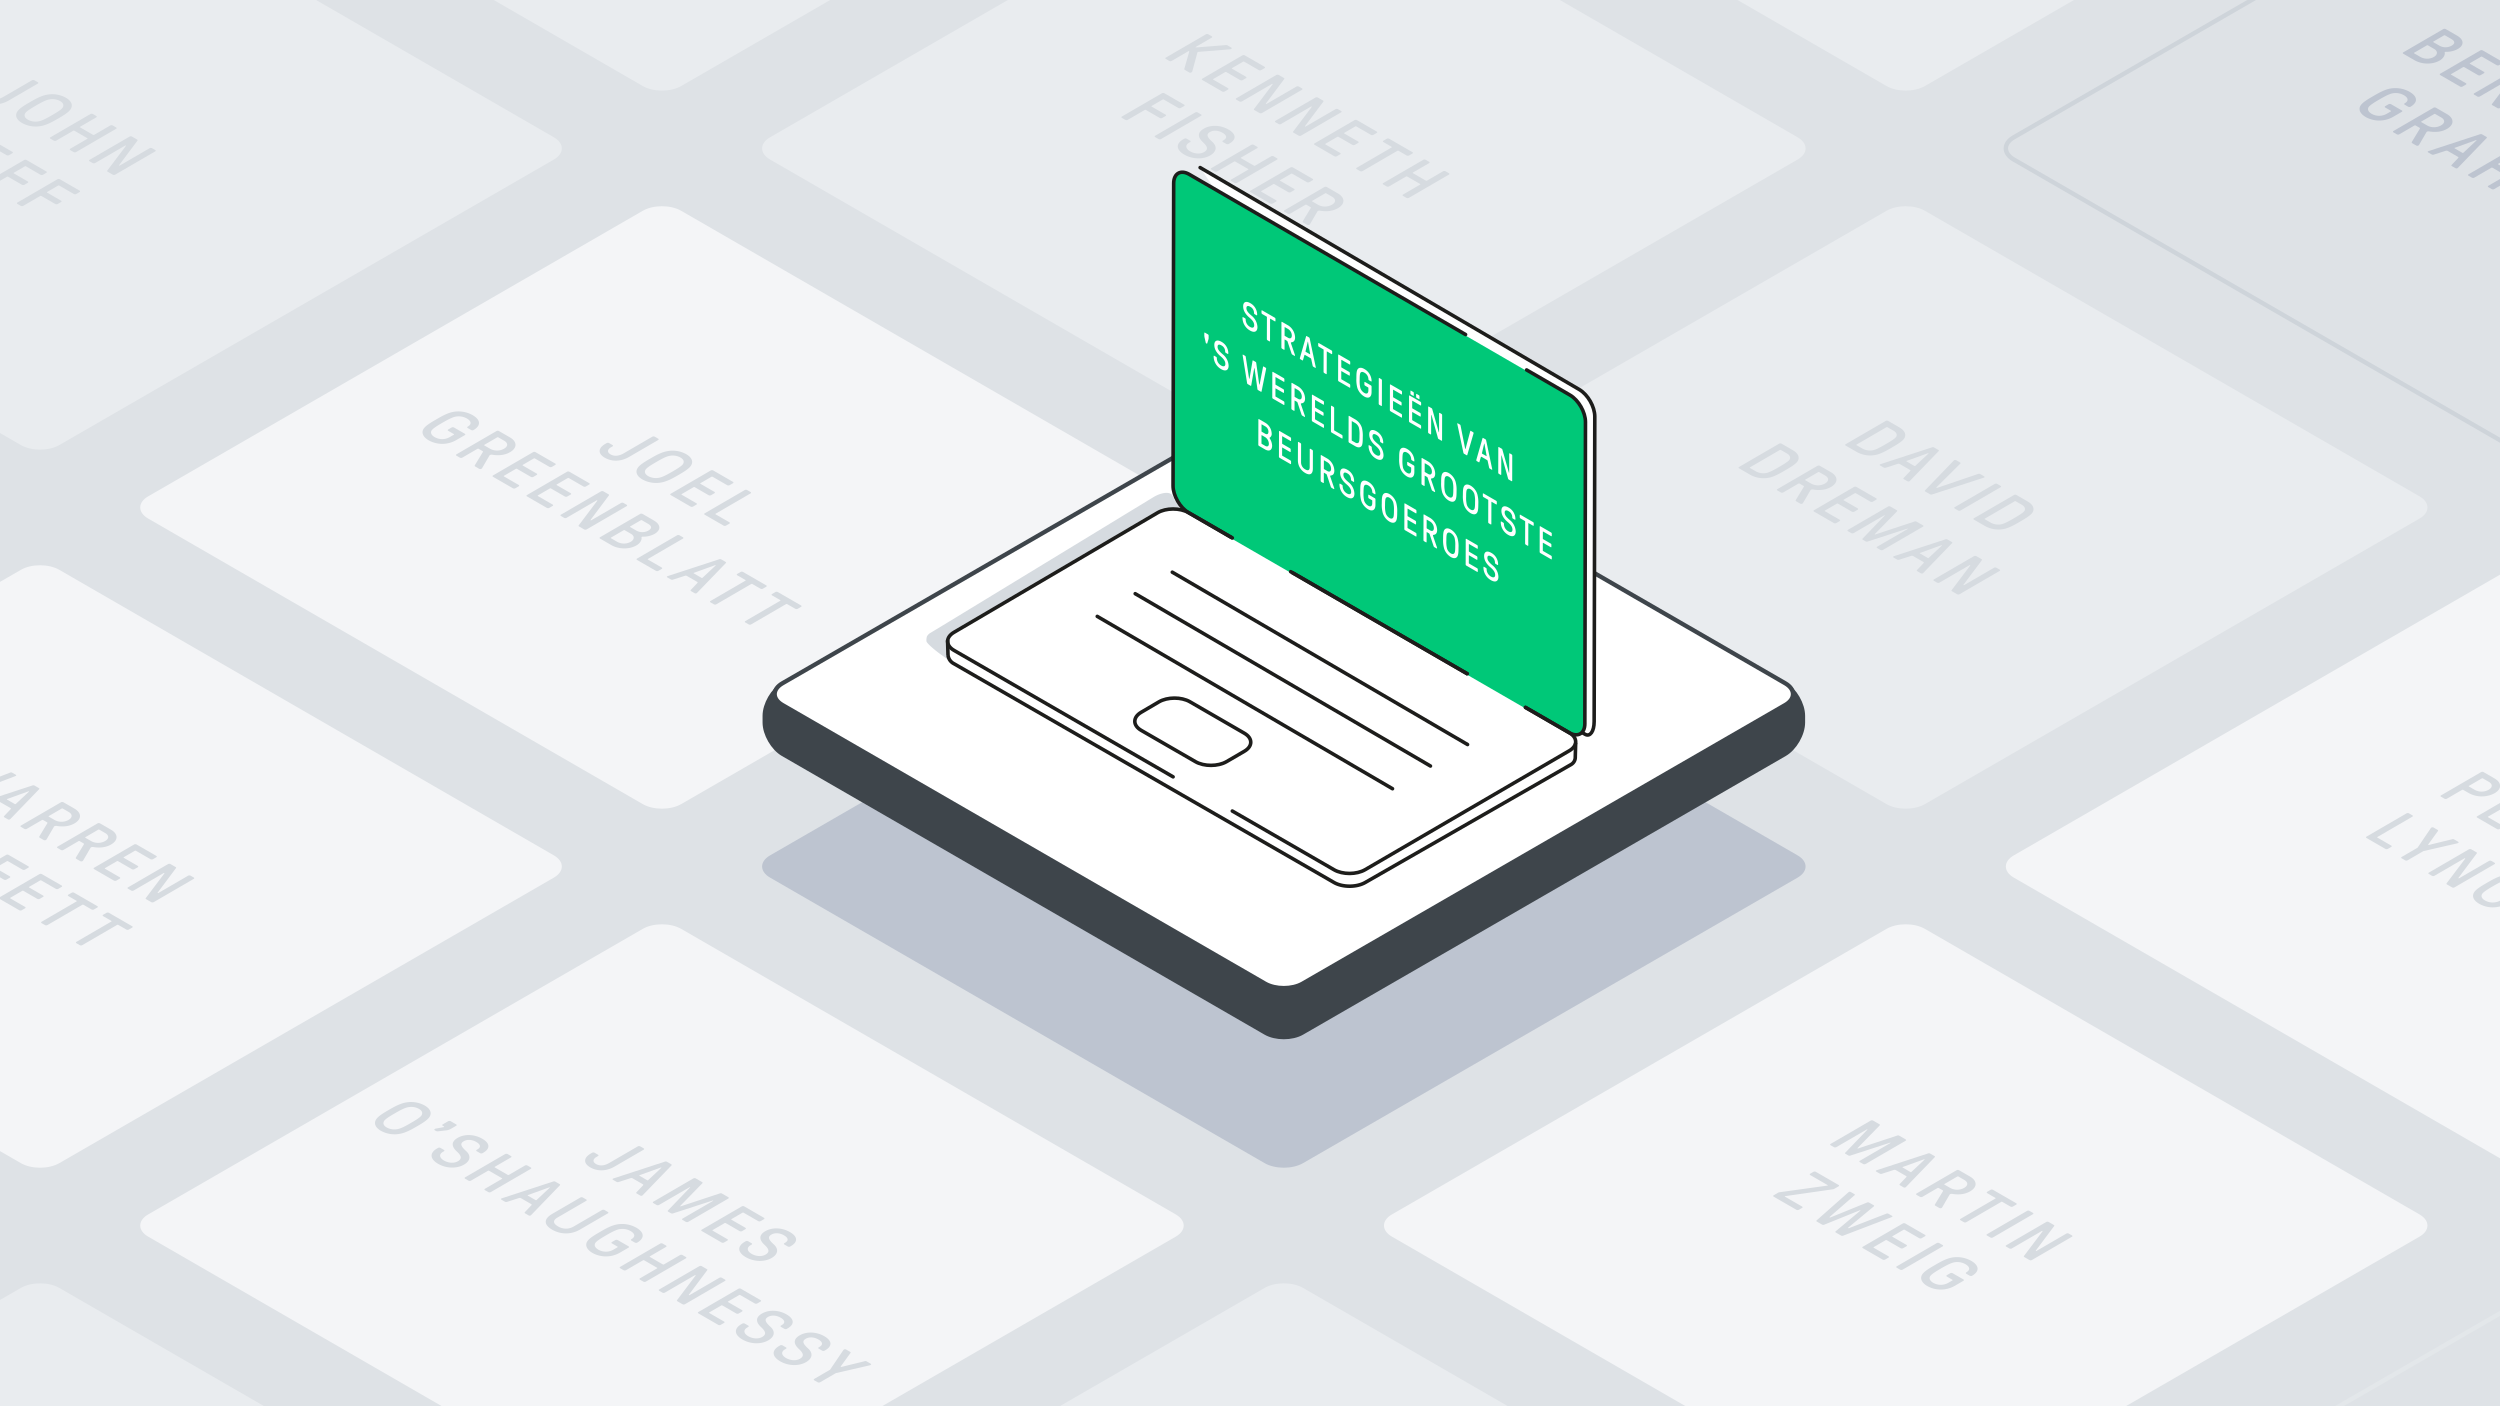
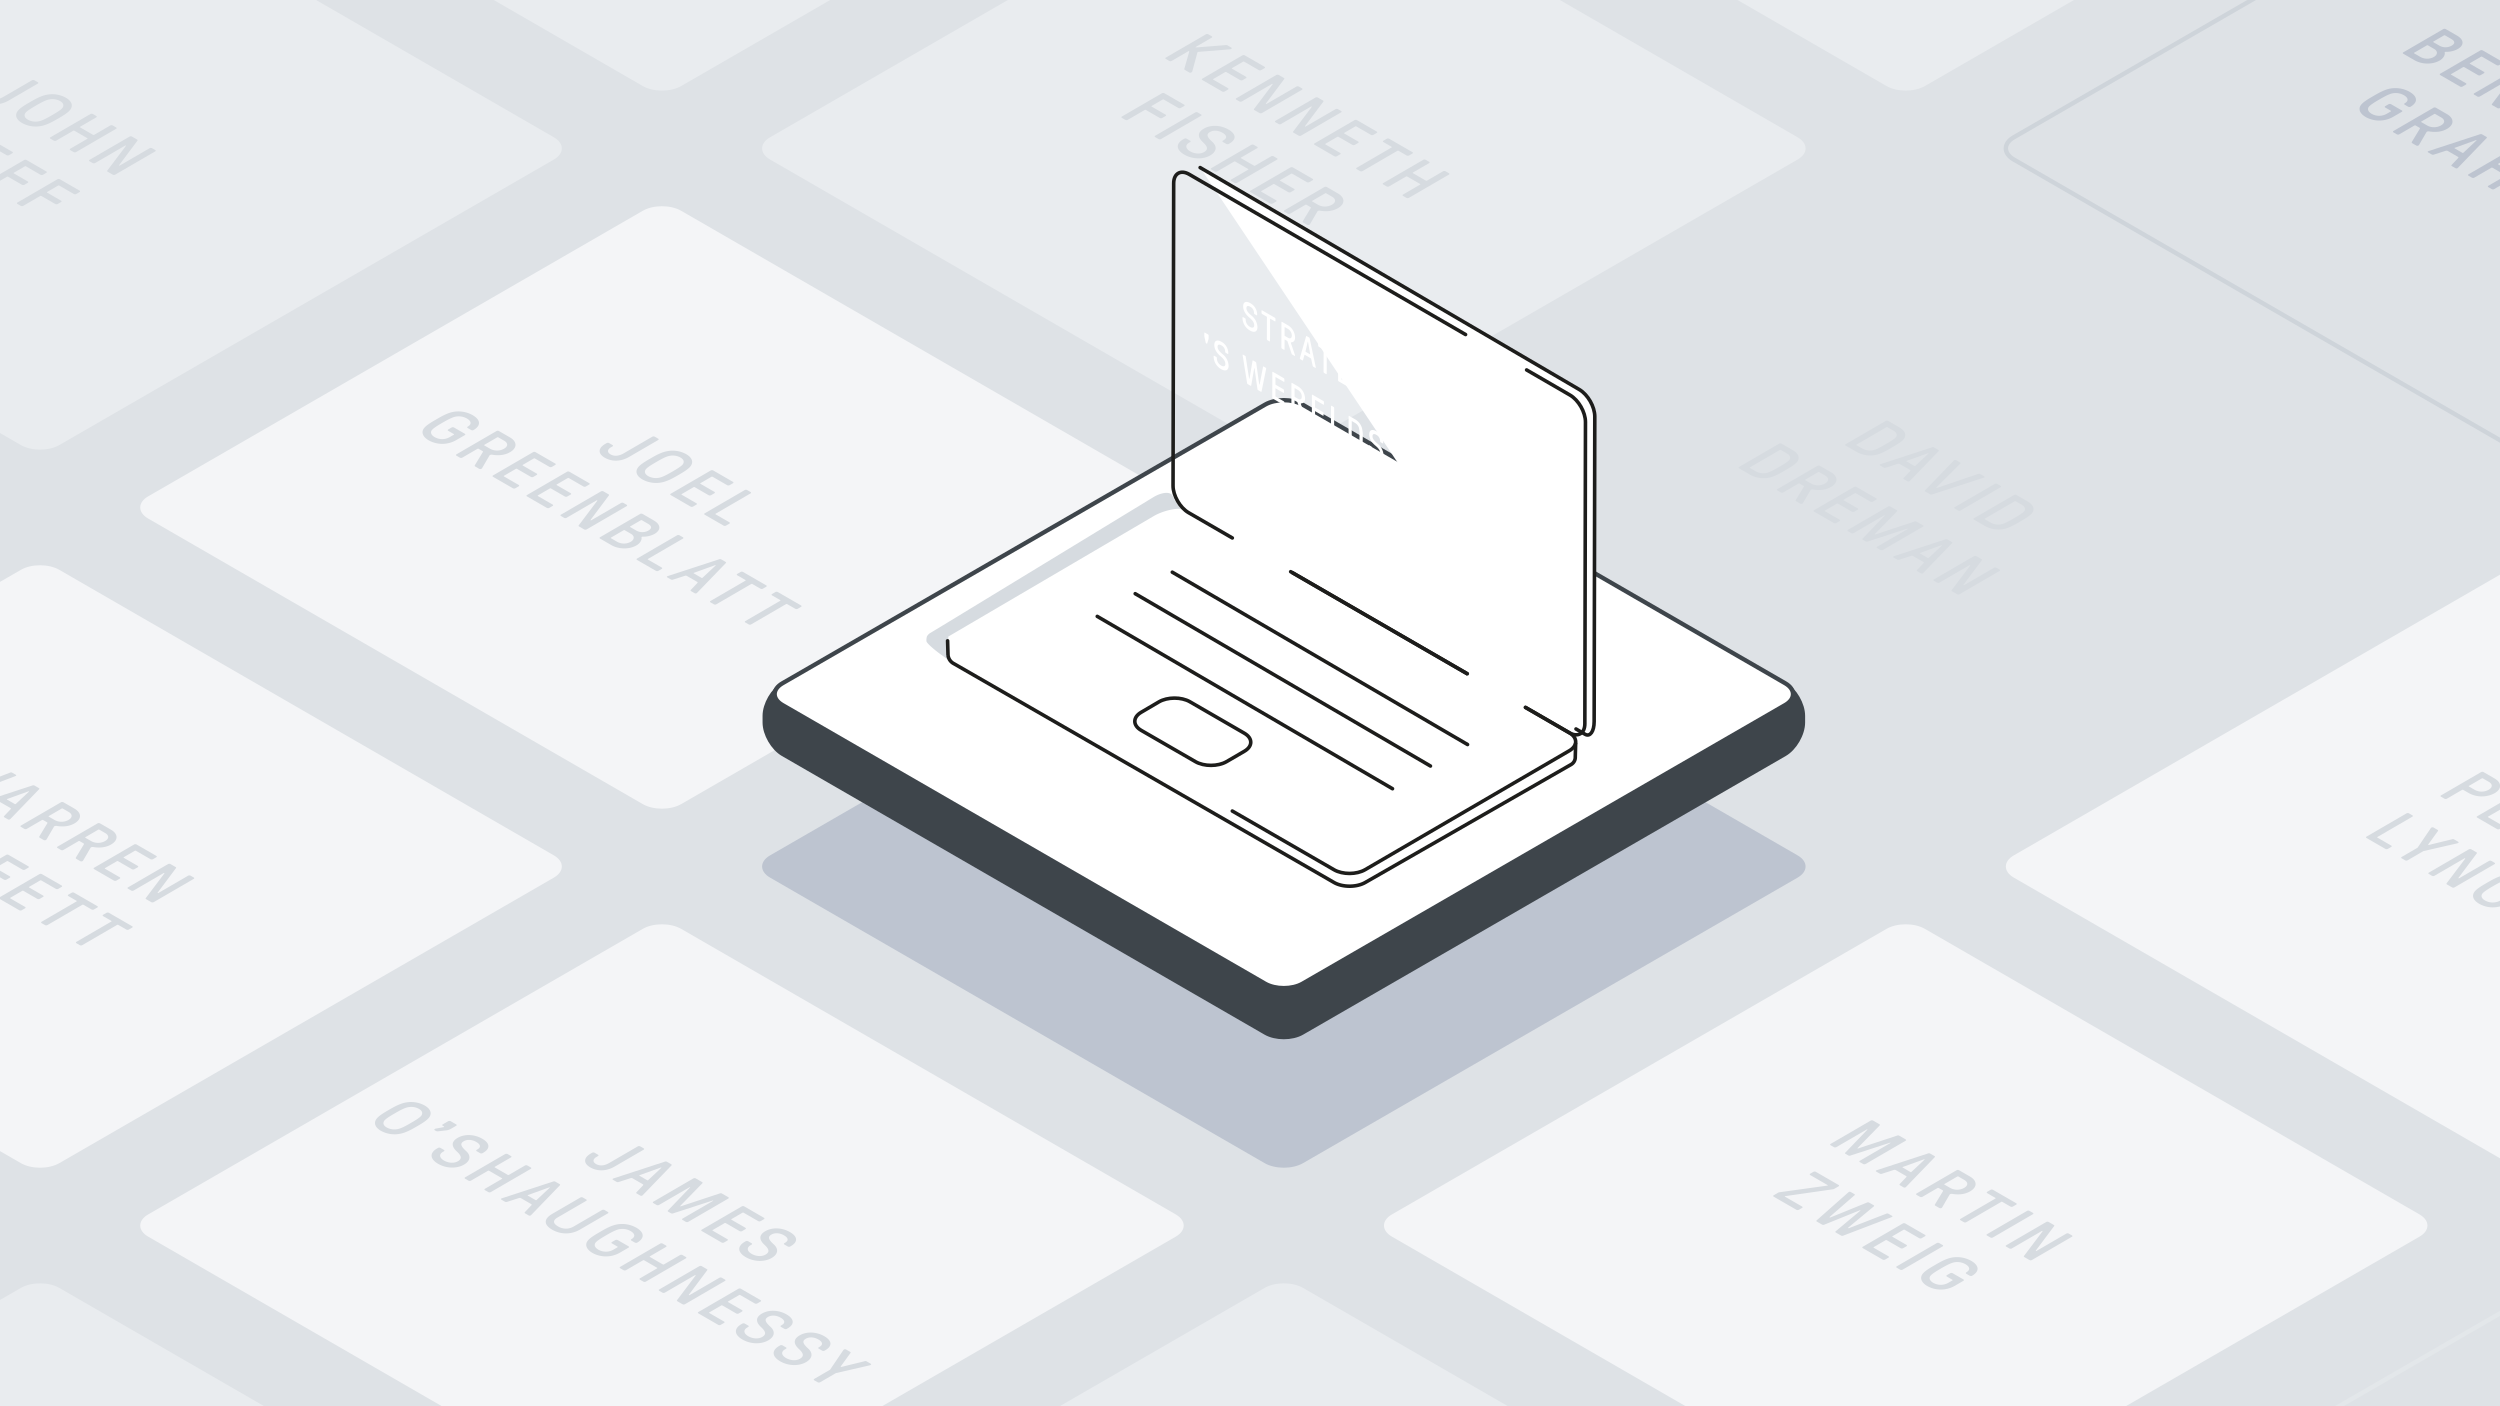
<svg xmlns="http://www.w3.org/2000/svg" xmlns:xlink="http://www.w3.org/1999/xlink" viewBox="0 0 1920 1080">
  <style>.O{isolation:isolate}.P{fill:#d6dbe0}.Q{stroke-miterlimit:10}.R{stroke-linecap:round}.S{fill:#f4f5f7}.T{fill:#e9ecef}.U{stroke-width:2.759}</style>
  <path d="M-394.829-187.618H2360.69v1570.363H-394.829z" fill="#dee2e6" />
  <path d="M-363.814 673.994c-8.124-4.691-8.124-12.366 0-17.057L16.014 437.643c8.125-4.69 21.419-4.69 29.544 0l379.828 219.294c8.125 4.691 8.125 12.366 0 17.057L45.558 893.288c-8.125 4.691-21.419 4.691-29.544 0zm477.601-275.743c-8.125-4.69-8.125-12.366 0-17.057L493.615 161.9c8.124-4.69 21.419-4.69 29.544 0l379.827 219.294c8.125 4.691 8.125 12.367 0 17.057L523.159 617.545c-8.125 4.691-21.42 4.691-29.544 0z" class="S" />
  <path d="M-363.814 122.508c-8.124-4.69-8.124-12.366 0-17.057L16.014-113.842c8.125-4.691 21.419-4.691 29.544 0l379.828 219.293c8.125 4.691 8.125 12.367 0 17.057L45.558 341.8c-8.125 4.691-21.419 4.691-29.544 0zm955.201 0c-8.124-4.69-8.124-12.366 0-17.057l379.828-219.293c8.125-4.691 21.419-4.691 29.544 0l379.828 219.293c8.125 4.691 8.125 12.367 0 17.057L1000.759 341.8c-8.125 4.691-21.419 4.691-29.544 0z" class="T" />
  <path d="M113.787,949.736c-8.125-4.69-8.125-12.366,0-17.057L493.615,713.386c8.124-4.691,21.419-4.691,29.543,0L902.986,932.679c8.125,4.691,8.125,12.367,0,17.057L523.158,1169.03c-8.124,4.691-21.419,4.691-29.543,0Z" class="S" />
  <path d="M591.387,673.994c-8.124-4.691-8.124-12.367,0-17.058L971.215,437.643c8.125-4.691,21.419-4.691,29.544,0l379.828,219.293c8.124,4.691,8.124,12.367,0,17.058L1000.759,893.287c-8.125,4.691-21.419,4.691-29.544,0Z" fill="#bdc4d0" />
-   <path d="M1068.988,398.251c-8.125-4.691-8.125-12.367,0-17.057L1448.816,161.9c8.124-4.691,21.419-4.691,29.543,0l379.828,219.294c8.125,4.69,8.125,12.366,0,17.057L1478.359,617.545c-8.124,4.69-21.419,4.69-29.543,0Z" class="T" />
  <path d="M971.151 51.266a.573.573 0 0 1 .006 1.083l-2.557 1.486a2.07 2.07 0 0 1-1.871 0L955.576 47.4a.962.962 0 0 0-.936 0l-8.379 4.869c-.279.163-.278.376 0 .539l10.643 6.144a.572.572 0 0 1 0 1.081l-2.563 1.489a2.064 2.064 0 0 1-1.864 0l-10.64-6.142a.945.945 0 0 0-.93 0l-9.083 5.278c-.279.162-.278.376 0 .538l11.25 6.5a.573.573 0 0 1 .006 1.084l-2.563 1.489a2.076 2.076 0 0 1-1.871 0l-15.234-8.795a.574.574 0 0 1-.006-1.083l30.733-17.86a2.063 2.063 0 0 1 1.871 0zM945.574 36.5c.843.486.243 1.271-.972 1.378l-23.86 1.922a2.012 2.012 0 0 0-.846.218.646.646 0 0 0-.315.405L915.734 54.6a1.663 1.663 0 0 1-2.521.977l-3.1-1.788c-.606-.35-.608-.675-.515-1.054l3.664-12.832c.087-.376.041-.512-.1-.593a.681.681 0 0 0-.649.11l-12.663 7.364a2.1 2.1 0 0 1-1.871 0l-2.579-1.49a.573.573 0 0 1-.006-1.083l30.732-17.86a2.063 2.063 0 0 1 1.871 0l2.58 1.489a.575.575 0 0 1 .006 1.084l-12.154 7.063c-.228.132-.323.239-.138.346s.561.111 1.451.03l21.666-1.733a2.37 2.37 0 0 1 1.491.324zm139.154 80.339a.573.573 0 0 1 .006 1.084l-2.557 1.485a2.061 2.061 0 0 1-1.87 0l-6.187-3.571a.959.959 0 0 0-.936 0L1046.41 131.4a2.079 2.079 0 0 1-1.871 0l-2.58-1.489a.575.575 0 0 1-.006-1.084l26.775-15.56c.279-.162.284-.379 0-.542l-6.238-3.6a.572.572 0 0 1 0-1.08l2.556-1.486a2.066 2.066 0 0 1 1.865 0zm-27.422-15.832a.573.573 0 0 1 .006 1.084l-2.557 1.485a2.063 2.063 0 0 1-1.871 0l-11.154-6.439a.958.958 0 0 0-.935 0l-8.379 4.87c-.279.162-.278.376 0 .538l10.643 6.145a.572.572 0 0 1 0 1.08l-2.563 1.489a2.063 2.063 0 0 1-1.865 0l-10.643-6.145a.949.949 0 0 0-.929 0l-9.083 5.279c-.279.162-.278.376 0 .538l11.249 6.5a.573.573 0 0 1 .006 1.084l-2.562 1.489a2.079 2.079 0 0 1-1.871 0l-15.234-8.8a.575.575 0 0 1-.006-1.084l30.733-17.86a2.07 2.07 0 0 1 1.871 0zm-27.365-15.799a.573.573 0 0 1 .006 1.084l-30.733 17.86a2.082 2.082 0 0 1-1.871 0l-3.888-2.245c-.517-.3-.563-.546-.19-1.029l14-18.567c.234-.3.227-.406.087-.487a.6.6 0 0 0-.554.056L983.8 95.25a2.082 2.082 0 0 1-1.871 0l-2.388-1.379a.575.575 0 0 1-.007-1.084l30.733-17.86a2.07 2.07 0 0 1 1.871 0l3.888 2.245c.518.3.563.538.191 1.029L1002.4 96.658c-.228.294-.233.4-.093.482a.6.6 0 0 0 .56-.051l22.816-13.26a2.07 2.07 0 0 1 1.871 0zm-30.033-17.34a.572.572 0 0 1 0 1.08l-30.732 17.86a2.076 2.076 0 0 1-1.865 0l-3.895-2.249c-.517-.3-.556-.542-.19-1.028l14.011-18.564c.233-.3.226-.406.086-.487a.607.607 0 0 0-.56.052l-23.006 13.37a2.076 2.076 0 0 1-1.871 0l-2.386-1.375a.574.574 0 0 1-.006-1.083l30.732-17.86a2.063 2.063 0 0 1 1.871 0l3.889 2.245c.517.3.569.542.19 1.028l-13.817 18.457c-.227.3-.227.406-.086.487a.6.6 0 0 0 .553-.056l22.816-13.259a2.063 2.063 0 0 1 1.871 0zm112.835 65.146a.573.573 0 0 1 .007 1.084l-30.733 17.86a2.079 2.079 0 0 1-1.871 0l-2.573-1.486a.574.574 0 0 1-.006-1.084l13.041-7.578c.28-.163.272-.38-.009-.542l-9.839-5.681a.958.958 0 0 0-.935 0l-13.042 7.579a2.082 2.082 0 0 1-1.871 0l-2.573-1.486a.575.575 0 0 1-.006-1.084l30.733-17.86a2.07 2.07 0 0 1 1.871 0l2.573 1.486a.573.573 0 0 1 .006 1.084l-12.338 7.169c-.279.163-.271.38.01.542l9.839 5.681a.958.958 0 0 0 .935 0l12.338-7.169a2.063 2.063 0 0 1 1.871 0zM943.421 99.452c6 3.465 6.349 7.553.856 10.745l-.609.354a2.063 2.063 0 0 1-1.865 0l-2.579-1.489a.57.57 0 0 1-.006-1.076l.609-.354c2.791-1.622 2.4-3.734-.923-5.655s-7.018-2.112-9.676-.567c-2.886 1.677-2.455 3.653 1.818 7.523 3.946 3.572 3.263 7.6-1.577 10.414-5.589 3.247-13.672 3-19.859-.568-6.417-3.7-6.774-8.386-.856-11.825l.743-.431a2.063 2.063 0 0 1 1.871 0l2.624 1.515a.573.573 0 0 1 .006 1.083l-.742.432c-3.172 1.843-2.832 4.574.826 6.686 3.423 1.976 7.77 2.216 10.606.568 3.216-1.869 3.019-4.033-.691-7.468-4.28-3.926-4.53-7.583.545-10.532 5.538-3.222 13.114-2.684 18.879.645zm-21.028-11.597a.572.572 0 0 1 0 1.08L891.66 106.8a2.061 2.061 0 0 1-1.864 0l-2.58-1.489a.573.573 0 0 1-.006-1.084l30.733-17.86a2.063 2.063 0 0 1 1.871 0zm-12.999-7.505a.572.572 0 0 1 0 1.08l-2.557 1.486a2.067 2.067 0 0 1-1.864 0l-11.161-6.444a.958.958 0 0 0-.935 0l-8.38 4.869c-.279.162-.277.376 0 .538l10.644 6.145a.575.575 0 0 1 .006 1.084l-2.563 1.489a2.063 2.063 0 0 1-1.871 0l-10.64-6.137a.949.949 0 0 0-.929 0L866.1 92.039a2.063 2.063 0 0 1-1.871 0l-2.579-1.489a.572.572 0 0 1 0-1.08l30.733-17.86a2.064 2.064 0 0 1 1.864 0zm71.323 41.178a.573.573 0 0 1 .006 1.084l-30.733 17.86a2.063 2.063 0 0 1-1.871 0l-2.579-1.489a.573.573 0 0 1-.006-1.084l13.041-7.579c.279-.162.278-.376 0-.538l-9.845-5.684a.949.949 0 0 0-.929 0l-13.041 7.579a2.07 2.07 0 0 1-1.871 0l-2.58-1.489a.573.573 0 0 1-.006-1.084l30.733-17.86a2.07 2.07 0 0 1 1.871 0l2.579 1.489a.573.573 0 0 1 .006 1.084l-12.337 7.17c-.279.162-.278.376 0 .538l9.845 5.684a.949.949 0 0 0 .929 0l12.337-7.17a2.07 2.07 0 0 1 1.871 0zm27.364 15.799a.573.573 0 0 1 .007 1.084l-2.557 1.486a2.07 2.07 0 0 1-1.871 0l-11.154-6.44a.974.974 0 0 0-.942 0l-8.379 4.87c-.279.162-.271.379.01.541l10.636 6.142a.573.573 0 0 1 .006 1.083l-2.562 1.49a2.07 2.07 0 0 1-1.871 0l-10.637-6.142a.96.96 0 0 0-.935 0l-9.084 5.278c-.279.163-.271.38.01.542l11.249 6.495a.572.572 0 0 1 0 1.081l-2.563 1.489a2.064 2.064 0 0 1-1.864 0l-15.234-8.795a.573.573 0 0 1-.006-1.084l30.733-17.859a2.063 2.063 0 0 1 1.871 0zm3.573 25.262l-5.553 9.522a1.352 1.352 0 0 1-.557.545 1.819 1.819 0 0 1-1.776-.055l-2.86-1.652c-.607-.35-.565-.759-.375-1.083l6.11-10.067c.138-.244.181-.542-.336-.841l-2.86-1.651a.962.962 0 0 0-.936 0l-11.64 6.765a2.07 2.07 0 0 1-1.871 0l-2.579-1.49a.572.572 0 0 1 0-1.08l30.733-17.859a2.061 2.061 0 0 1 1.864 0l8.441 4.873c5.44 3.141 5.931 7.959.07 11.365-4.009 2.329-8.678 2.705-13.219 2.031a3.611 3.611 0 0 0-2.1.081 1.431 1.431 0 0 0-.556.596zm.67-5.279a11.02 11.02 0 0 0 10.608-.084c3.394-1.973 2.966-4.49.106-6.142l-4.457-2.573a.96.96 0 0 0-.935 0l-9.775 5.681c-.279.162-.284.379 0 .541l4.456 2.573" class="P" />
  <path d="M1068.988-153.234c-8.125-4.691-8.125-12.367 0-17.057l379.828-219.294c8.124-4.691 21.419-4.691 29.543 0l379.828 219.294c8.125 4.69 8.125 12.366 0 17.057L1478.359 66.06c-8.124 4.69-21.419 4.69-29.543 0zm-955.201 0c-8.125-4.691-8.125-12.367 0-17.058l379.828-219.293c8.124-4.691 21.419-4.691 29.544 0l379.827 219.293c8.125 4.691 8.125 12.367 0 17.058L523.159 66.059c-8.125 4.691-21.42 4.691-29.544 0zm-477.601 1378.713c-8.124-4.69-8.124-12.366 0-17.057L16.014 989.129c8.125-4.691 21.419-4.691 29.544 0l379.828 219.293c8.125 4.691 8.125 12.367 0 17.057L45.558 1444.773c-8.125 4.691-21.419 4.691-29.544 0zm955.201 0c-8.124-4.691-8.124-12.366 0-17.057l379.828-219.294c8.125-4.69 21.419-4.69 29.544 0l379.828 219.294c8.125 4.691 8.125 12.366 0 17.057l-379.828 219.294c-8.125 4.691-21.419 4.691-29.544 0z" class="T" />
  <path d="M1068.988 949.736c-8.125-4.69-8.125-12.366 0-17.057l379.828-219.293c8.124-4.691 21.419-4.691 29.543 0l379.828 219.293c8.125 4.691 8.125 12.367 0 17.057l-379.828 219.294c-8.124 4.691-21.419 4.691-29.543 0zm477.6-275.742c-8.124-4.691-8.124-12.367 0-17.058l379.828-219.293c8.125-4.691 21.419-4.691 29.544 0l379.828 219.293c8.124 4.691 8.124 12.367 0 17.058L1955.96 893.287c-8.125 4.691-21.419 4.691-29.544 0z" class="S" />
  <g fill="none" stroke-width="3.411" class="Q">
    <path d="M1553.411,1237.347c-8.125-4.691-8.125-12.367,0-17.058L1933.239,1001c8.124-4.691,21.419-4.691,29.544,0l379.828,219.293c8.124,4.691,8.124,12.367,0,17.058L1962.783,1456.64c-8.125,4.691-21.42,4.691-29.544,0Z" stroke="#e3e7ea" />
    <path d="M1546.588,122.508c-8.124-4.69-8.124-12.366,0-17.057l379.828-219.293c8.125-4.691,21.419-4.691,29.544,0l379.828,219.293c8.124,4.691,8.124,12.367,0,17.057L1955.96,341.8c-8.125,4.691-21.419,4.691-29.544,0Z" stroke="#ced4da" />
  </g>
  <use xlink:href="#B" fill="#3e454b" />
  <use xlink:href="#B" fill="none" stroke="#3e454b" stroke-width="1.665" class="Q" />
  <use xlink:href="#C" fill="#fff" />
  <use xlink:href="#C" fill="none" stroke="#3e454b" stroke-width="3.329" class="Q" />
  <path d="M711.528 492.5a9.834 9.834 0 0 1 .394-3.817 7.154 7.154 0 0 1 2.67-2.648c1.134-.657 7.365-4.424 13.845-8.37l157.273-95.783c6.481-3.946 13.126-4.488 14.769-1.2s2.253 4.767 1.357 3.294l5.79 6.899c-5.394-.781-15.161 1.72-21.706 5.559L728.382 488.84a.186.186 0 0 0-.091.153l-.58 17.079a.146.146 0 0 1-.232.114l-4.542-3.269c-6.158-4.432-11.292-9.117-11.409-10.417z" class="P" />
  <use xlink:href="#D" fill="#fff" />
  <g fill="none" stroke="#1d1d1b" class="Q R U">
    <use xlink:href="#D" />
    <path d="M727.749,492.164l.321,10.907a8.347,8.347,0,0,0,4.492,6.609l291.969,168.072c6.576,3.785,17.342,3.8,23.925.023l158.268-90.7a6.447,6.447,0,0,0,3.086-5.783l.288-10.2" />
  </g>
-   <path d="M900.968,373.874c-.016,7.587,5.346,16.9,11.914,20.7l292.37,169c6.569,3.8,11.957.7,11.973-6.891l.484-231.708c.016-7.587-5.341-16.909-11.9-20.714L913.416,134.748c-6.564-3.806-11.947-.711-11.963,6.876Z" fill="#00c878" />
  <g fill="none" stroke="#1d1d1b" class="Q U">
    <path d="M1171.66,543.349l33.524,19.379c6.569,3.8,6.58,10.029.024,13.848l-156.8,91.35c-6.556,3.819-17.3,3.84-23.867.047l-78.118-45.1" class="R" />
    <path d="M992.037 439.52l135.223 78.162" />
-     <path d="M900.939,596.616,732.72,499.5c-6.571-3.793-6.594-10.041-.052-13.884l156.308-91.807c6.542-3.843,17.269-3.88,23.838-.083L945.9,412.851" class="R" />
    <path d="M876.421,547.038c-6.542,3.843-6.519,10.091.052,13.884l41.664,24.054c6.571,3.793,17.311,3.772,23.867-.047l13.67-7.964c6.556-3.82,6.545-10.051-.023-13.848l-41.784-24.153c-6.569-3.8-17.3-3.76-23.839.082Z" />
    <path d="M1127.079 571.802L900.328 439.441m198.26 148.872L871.837 455.952m197.605 149.792l-226.75-132.361m103.73-60.231l-33.608-19.427c-6.569-3.8-11.93-13.111-11.914-20.7l.485-232.25c.015-7.587 5.4-10.681 11.963-6.876l212.2 123.027m1.341 260.544l-135.654-78.414m181.203-154.945l33.3 19.3c6.564 3.805 11.921 13.127 11.9 20.714l-.484 231.708c-.016 7.587-5.4 10.688-11.973 6.891l-33.674-19.465" class="R" />
  </g>
  <g fill="#fff">
    <path d="M960.231 232.825a10.084 10.084 0 0 1 5.264 8.624v.382c0 .322-.232.454-.512.292l-1.4-.808a1.116 1.116 0 0 1-.509-.882v-.381a5.293 5.293 0 0 0-2.9-4.469c-1.814-1.047-2.915-.624-2.92 1.048 0 1.82 1.04 3.364 4.019 5.848a11.938 11.938 0 0 1 4.452 8.743c-.01 3.521-2.334 4.59-5.706 2.643a11.346 11.346 0 0 1-5.779-9.509v-.47c0-.323.232-.454.512-.292l1.431.826a1.125 1.125 0 0 1 .509.882v.469a6.562 6.562 0 0 0 3.362 5.321c1.864 1.077 3.17.6 3.175-1.194.006-2.025-1.07-3.763-3.692-5.982-3.011-2.532-4.793-5.472-4.784-8.671.007-3.492 2.336-4.234 5.478-2.42zm18.821 11.16a1.14 1.14 0 0 1 .509.882v1.614c0 .323-.238.45-.512.292l-3.371-1.946c-.153-.089-.256-.03-.256.146l-.048 16.874c0 .322-.232.454-.513.292l-1.4-.811a1.127 1.127 0 0 1-.509-.882l.047-16.874a.52.52 0 0 0-.254-.441l-3.4-1.961a1.125 1.125 0 0 1-.509-.882v-1.614c0-.323.231-.454.512-.292zm12.478 19.844l2.936 8.632a1.6 1.6 0 0 1 .108.532c0 .264-.155.44-.513.234l-1.558-.9a1.467 1.467 0 0 1-.611-.823l-3.044-9.165a1.1 1.1 0 0 0-.484-.632l-1.558-.9c-.153-.089-.256-.031-.256.146l-.021 7.336c0 .323-.231.454-.512.292l-1.405-.811a1.125 1.125 0 0 1-.509-.882l.055-19.368c0-.323.231-.454.512-.292l4.6 2.654a11.344 11.344 0 0 1 5.346 9.259c-.007 2.524-1.11 3.563-2.671 3.72-.333.043-.538.13-.538.394a1.753 1.753 0 0 0 .123.574zm-2.29-4.409c1.558.9 2.864.419 2.87-1.723a6 6 0 0 0-2.851-5.026l-2.426-1.4c-.153-.088-.256-.03-.256.146l-.017 6.163a.521.521 0 0 0 .254.441l2.426 1.4m21.213 22.358a2.356 2.356 0 0 1 .076.543c0 .206-.18.308-.436.161l-1.481-.856a1.147 1.147 0 0 1-.484-.72l-1.111-5.139a1.036 1.036 0 0 0-.484-.691l-4.233-2.444c-.23-.132-.409-.089-.493.128l-1.13 3.844a.3.3 0 0 1-.486.16l-1.482-.855a.889.889 0 0 1-.433-.661 1.45 1.45 0 0 1 .078-.455l4.728-16.494c.046-.238.251-.3.48-.164l1.788 1.033a1.091 1.091 0 0 1 .484.72zm-4.449-9.74c.154.088.256.059.206-.2l-1.637-9.146c-.019-.129-.044-.2-.1-.235l-.051-.03c-.045-.025-.07.018-.1.117l-1.676 7.233a.372.372 0 0 0 .2.441l3.16 1.825m16.583-2.923a1.127 1.127 0 0 1 .509.882v1.614c0 .323-.231.454-.512.292l-3.371-1.946c-.153-.089-.256-.03-.256.146l-.048 16.874c0 .323-.232.454-.513.292l-1.4-.811a1.137 1.137 0 0 1-.509-.882l.047-16.874a.512.512 0 0 0-.254-.441l-3.39-1.957a1.126 1.126 0 0 1-.51-.882v-1.614c0-.323.231-.454.512-.292zm13.867 8.007a1.125 1.125 0 0 1 .509.882v1.614c0 .322-.232.454-.513.291l-6.071-3.5c-.154-.089-.256-.03-.257.146l-.015 5.282a.523.523 0 0 0 .255.441l5.791 3.343a1.128 1.128 0 0 1 .509.882l-.005 1.614c0 .323-.231.454-.512.292l-5.791-3.343c-.153-.089-.256-.03-.256.146l-.016 5.722a.519.519 0 0 0 .254.441l6.123 3.535a1.127 1.127 0 0 1 .509.882v1.614c0 .323-.232.454-.513.292l-8.294-4.788a1.125 1.125 0 0 1-.509-.882l.055-19.368c0-.323.232-.454.513-.292zm11.344 6.257a10.88 10.88 0 0 1 5.595 9.285c0 .293-.257.381-.513.233l-1.43-.825a1.127 1.127 0 0 1-.509-.882 5.908 5.908 0 0 0-3.151-5.024c-1.379-.8-2.48-.667-3.019.256-.489.894-.547 3.3-.553 5.472a22.7 22.7 0 0 0 .52 6.09 7.025 7.025 0 0 0 3.027 3.747c1.941 1.12 3.145.434 3.152-2v-1.79a.522.522 0 0 0-.255-.441l-2.3-1.327a1.135 1.135 0 0 1-.509-.881v-1.614c0-.323.238-.451.513-.292l4.495 2.6a1.128 1.128 0 0 1 .509.881l-.012 4.285c-.012 4.108-2.445 5.2-5.612 3.374a12.177 12.177 0 0 1-5.27-6.512 23.889 23.889 0 0 1-.772-7.558c.008-2.73.04-5.239.812-6.645.862-1.487 2.682-1.936 5.282-.432zm13.02 7.809a1.125 1.125 0 0 1 .509.882l-.055 19.368c0 .323-.231.454-.512.292l-1.4-.807a1.128 1.128 0 0 1-.516-.886l.055-19.368c0-.323.231-.454.519-.288zm15.4 8.891a1.125 1.125 0 0 1 .509.882v1.614c0 .323-.232.454-.513.292l-6.078-3.509c-.153-.089-.256-.03-.256.146l-.015 5.282a.52.52 0 0 0 .254.441l5.8 3.347a1.126 1.126 0 0 1 .51.882v1.614c0 .323-.232.454-.513.292l-5.8-3.347c-.153-.089-.256-.03-.256.146l-.016 5.722a.52.52 0 0 0 .254.441l6.13 3.539a1.125 1.125 0 0 1 .509.882l-.005 1.614c0 .323-.231.454-.512.292l-8.3-4.792a1.125 1.125 0 0 1-.509-.882l.054-19.368c0-.323.232-.454.513-.292zm7.41 2.926a.88.88 0 0 1-.407-.705l.005-2.025a.253.253 0 0 1 .41-.234l1.737 1a.928.928 0 0 1 .407.7v2.025c0 .264-.181.367-.41.234zm4.37 2.522a.883.883 0 0 1-.407-.706l.005-2.025a.253.253 0 0 1 .41-.233l1.737 1a.928.928 0 0 1 .407.706v2.025c0 .264-.18.366-.41.233zm2.905 20.814a1.129 1.129 0 0 1 .51.882v1.614c0 .323-.232.454-.512.292l-8.3-4.792a1.125 1.125 0 0 1-.509-.882l.055-19.368c0-.323.232-.454.513-.292l8.249 4.762a1.127 1.127 0 0 1 .509.882v1.614c0 .323-.231.454-.512.292l-6.079-3.509c-.153-.089-.255-.03-.256.146l-.015 5.282a.523.523 0 0 0 .255.441l5.8 3.347a1.127 1.127 0 0 1 .509.882v1.614c0 .323-.232.454-.513.292l-5.8-3.347c-.153-.088-.256-.03-.256.146l-.016 5.722a.519.519 0 0 0 .254.441zm16.14-8.465a1.125 1.125 0 0 1 .509.882l-.055 19.368c0 .323-.231.454-.512.292l-2.12-1.224a1.118 1.118 0 0 1-.535-.808l-4.862-17.328c-.076-.279-.127-.367-.2-.411s-.128.014-.128.131l-.041 14.5c0 .323-.231.454-.512.292l-1.3-.752a1.125 1.125 0 0 1-.509-.882l.055-19.368c0-.323.232-.454.512-.292l2.12 1.224a1.118 1.118 0 0 1 .535.808l4.863 17.211c.076.279.127.367.2.411s.128-.014.128-.131l.041-14.38c0-.323.232-.454.513-.292zm24.236 13.993a.884.884 0 0 1 .433.661 1.4 1.4 0 0 1-.078.455l-4.779 16.464c-.077.25-.257.293-.486.16l-1.992-1.15a1.071 1.071 0 0 1-.484-.72l-4.645-21.905a3.157 3.157 0 0 1-.075-.543c0-.206.18-.308.435-.16l1.609.928a1.079 1.079 0 0 1 .484.721l3.505 17.691a.366.366 0 0 0 .153.264l.051.03c.077.044.128.015.154-.088l3.594-13.592c.078-.249.257-.292.487-.16zm14.68 28.14a2.3 2.3 0 0 1 .075.543c0 .2-.179.308-.435.16l-1.481-.855a1.152 1.152 0 0 1-.484-.72l-1.111-5.143a1.034 1.034 0 0 0-.484-.691l-4.239-2.448c-.23-.132-.41-.089-.487.131l-1.136 3.841a.3.3 0 0 1-.487.16l-1.481-.855a.887.887 0 0 1-.433-.662 1.39 1.39 0 0 1 .078-.454l4.728-16.494c.052-.235.257-.293.487-.16l1.787 1.032a1.1 1.1 0 0 1 .484.72zm-4.449-9.741c.154.089.256.06.206-.2l-1.637-9.145c-.026-.133-.051-.206-.1-.236l-.051-.029c-.051-.03-.077.014-.1.117l-1.683 7.229a.378.378 0 0 0 .2.441l3.166 1.828m19.393-1.3a1.125 1.125 0 0 1 .509.882l-.055 19.368c0 .323-.231.454-.512.292l-2.12-1.224a1.118 1.118 0 0 1-.535-.808l-4.862-17.328c-.076-.279-.127-.368-.2-.412s-.128.015-.128.132l-.041 14.5c0 .323-.231.454-.512.292l-1.3-.752a1.125 1.125 0 0 1-.509-.882l.055-19.368c0-.323.231-.454.512-.292l2.12 1.224a1.118 1.118 0 0 1 .535.808l4.863 17.211c.076.279.127.367.2.411s.128-.014.128-.132l.041-14.379c0-.323.232-.454.512-.292z" />
    <path d="M927.727 256.812a1.125 1.125 0 0 1 .509.882l-.006 2.025a4.707 4.707 0 0 1-.259 1.32l-.852 2.741c-.052.147-.155.234-.359.116l-.408-.235a.8.8 0 0 1-.357-.53l-.834-3.714a8.48 8.48 0 0 1-.251-1.615l.006-2.025c0-.323.231-.454.512-.292zm10.344 5.678a10.087 10.087 0 0 1 5.27 8.628v.382c0 .322-.231.454-.512.292l-1.4-.811a1.127 1.127 0 0 1-.509-.882v-.382a5.291 5.291 0 0 0-2.9-4.468c-1.814-1.047-2.915-.625-2.919 1.048-.006 1.819 1.039 3.363 4.025 5.851a11.937 11.937 0 0 1 4.451 8.743c-.009 3.522-2.34 4.586-5.711 2.64a11.346 11.346 0 0 1-5.78-9.51v-.469c0-.323.232-.455.513-.292l1.43.825a1.125 1.125 0 0 1 .509.882v.47a6.564 6.564 0 0 0 3.362 5.321c1.864 1.076 3.17.6 3.175-1.195.006-2.024-1.063-3.759-3.692-5.982-3.011-2.532-4.794-5.472-4.784-8.67.001-3.493 2.33-4.234 5.472-2.421zm33.829 19.827a.9.9 0 0 1 .51.735 2.938 2.938 0 0 1-.053.41l-3.5 17.232c-.052.264-.257.292-.48.163l-2.171-1.253a1.028 1.028 0 0 1-.484-.72l-2.231-15.9c-.026-.162-.077-.221-.127-.25s-.1-.03-.129.1l-2.314 13.273c-.052.264-.257.292-.487.16l-2.17-1.254a1.026 1.026 0 0 1-.484-.72l-3.394-21.212a4.015 4.015 0 0 1-.049-.47c0-.264.18-.337.512-.145l1.379.8a.971.971 0 0 1 .484.721l2.562 16.558a.31.31 0 0 0 .153.264c.127.074.179.074.2-.058l2.342-13.727c.052-.264.256-.293.486-.16l1.839 1.062a1.026 1.026 0 0 1 .484.72l2.256 16.381a.312.312 0 0 0 .152.265c.122.07.173.07.2-.058l2.642-13.554c.052-.294.256-.293.486-.16zm14 8.083a1.125 1.125 0 0 1 .509.881v1.614c0 .323-.231.455-.512.292l-6.078-3.509c-.154-.088-.256-.03-.257.146l-.015 5.282a.522.522 0 0 0 .255.441l5.8 3.347a1.127 1.127 0 0 1 .509.882v1.614c0 .323-.232.455-.513.292l-5.8-3.347c-.153-.088-.256-.03-.256.146l-.016 5.723a.521.521 0 0 0 .254.441l6.129 3.538a1.131 1.131 0 0 1 .51.882v1.614c0 .323-.232.454-.512.292l-8.3-4.792a1.125 1.125 0 0 1-.509-.882l.055-19.368c0-.323.232-.454.513-.292zm13.3 20.316l2.943 8.636a1.585 1.585 0 0 1 .1.529c0 .264-.155.439-.513.233l-1.557-.9a1.47 1.47 0 0 1-.612-.824l-3.044-9.165a1.1 1.1 0 0 0-.484-.632l-1.558-.9c-.153-.089-.255-.03-.256.146l-.021 7.336c0 .323-.231.455-.512.292l-1.405-.811a1.125 1.125 0 0 1-.509-.882l.055-19.368c0-.323.231-.454.512-.292l4.6 2.654a11.344 11.344 0 0 1 5.346 9.259c-.007 2.524-1.11 3.563-2.671 3.72-.333.043-.537.13-.538.394a1.747 1.747 0 0 0 .124.575zm-2.29-4.408c1.558.9 2.864.419 2.87-1.724a6 6 0 0 0-2.851-5.026l-2.426-1.4c-.153-.088-.255-.03-.256.146l-.017 6.163a.521.521 0 0 0 .254.441l2.426 1.4m19.39 1.639a1.114 1.114 0 0 1 .5.878v1.614c0 .323-.225.458-.506.3l-6.078-3.51c-.154-.088-.256-.03-.257.146l-.015 5.283a.524.524 0 0 0 .255.441l5.8 3.347a1.125 1.125 0 0 1 .509.881v1.614c0 .323-.232.455-.513.292l-5.8-3.347c-.153-.088-.256-.03-.256.146l-.016 5.723a.521.521 0 0 0 .254.441l6.129 3.539a1.125 1.125 0 0 1 .509.881v1.614c0 .323-.232.455-.513.292l-8.3-4.792a1.125 1.125 0 0 1-.509-.881l.055-19.369c0-.323.232-.454.513-.292zm7.835 4.526a1.127 1.127 0 0 1 .509.882l-.048 16.874a.523.523 0 0 0 .255.441l5.714 3.3a1.116 1.116 0 0 1 .509.882v1.614c0 .323-.226.458-.513.292l-7.885-4.552a1.127 1.127 0 0 1-.509-.882l.055-19.369c0-.322.231-.454.512-.292zm21.765 15.949a24.393 24.393 0 0 1 .7 7.309c-.008 2.729-.066 5.282-.735 6.483-.874 1.553-2.665 1.842-4.957.518l-4.725-2.727a1.128 1.128 0 0 1-.509-.882l.055-19.369c0-.322.231-.454.512-.292l4.725 2.728a11.527 11.527 0 0 1 4.934 6.232zm-2.334 11.262c.489-.776.521-3.226.527-5.4a21.53 21.53 0 0 0-.495-5.988 6.616 6.616 0 0 0-2.644-3.32l-2.554-1.476c-.153-.089-.255-.03-.256.146l-.041 14.379a.523.523 0 0 0 .255.441l2.554 1.474c.989.572 2.115.6 2.654-.26m13.483-8.498a10.087 10.087 0 0 1 5.27 8.628v.382c0 .322-.231.454-.512.292l-1.4-.811a1.127 1.127 0 0 1-.509-.882v-.382a5.29 5.29 0 0 0-2.9-4.465c-1.813-1.046-2.914-.624-2.919 1.049-.005 1.819 1.039 3.363 4.019 5.847a11.937 11.937 0 0 1 4.451 8.743c-.009 3.522-2.34 4.586-5.711 2.64a11.336 11.336 0 0 1-5.774-9.506v-.47c0-.322.231-.454.512-.292l1.424.822a1.129 1.129 0 0 1 .515.886v.469a6.557 6.557 0 0 0 3.355 5.318c1.864 1.076 3.17.6 3.175-1.195.006-2.024-1.063-3.759-3.692-5.982-3.005-2.528-4.787-5.468-4.778-8.667.009-3.492 2.339-4.234 5.474-2.424zm23.598 13.624a10.884 10.884 0 0 1 5.6 9.29c0 .293-.257.38-.512.233l-1.431-.826a1.125 1.125 0 0 1-.509-.882 5.911 5.911 0 0 0-3.157-5.027c-1.38-.8-2.48-.667-3.02.256-.488.894-.546 3.3-.552 5.471a22.668 22.668 0 0 0 .52 6.091 7.024 7.024 0 0 0 3.033 3.75c1.941 1.121 3.145.435 3.152-2l.005-1.79a.52.52 0 0 0-.254-.441l-2.3-1.327a1.125 1.125 0 0 1-.509-.882v-1.614c0-.323.232-.454.513-.292l4.5 2.6a1.125 1.125 0 0 1 .509.882l-.012 4.284c-.012 4.109-2.445 5.2-5.612 3.374a12.188 12.188 0 0 1-5.277-6.515 23.893 23.893 0 0 1-.771-7.559c.008-2.729.04-5.238.812-6.644.849-1.486 2.666-1.938 5.272-.432zm18.478 23.602l2.943 8.637a1.554 1.554 0 0 1 .1.528c0 .264-.155.44-.512.233l-1.558-.9a1.475 1.475 0 0 1-.612-.824l-3.043-9.164a1.1 1.1 0 0 0-.485-.632l-1.557-.9c-.154-.088-.256-.03-.257.146l-.021 7.337c0 .322-.231.454-.512.292l-1.4-.811a1.125 1.125 0 0 1-.509-.882l.055-19.368c0-.323.232-.455.513-.292l4.6 2.654a11.343 11.343 0 0 1 5.345 9.259c-.007 2.523-1.11 3.562-2.671 3.719-.332.043-.537.131-.538.4a1.768 1.768 0 0 0 .119.568zm-2.289-4.408c1.557.9 2.863.419 2.869-1.723a6 6 0 0 0-2.85-5.026l-2.426-1.4c-.154-.089-.256-.03-.257.146l-.017 6.162a.519.519 0 0 0 .254.441l2.427 1.4m21.01 5.782a23.715 23.715 0 0 1 .8 7.544c-.008 2.729-.066 5.223-.838 6.6-.823 1.5-2.564 2.018-5.117.544a11.811 11.811 0 0 1-5.1-6.442 23.687 23.687 0 0 1-.8-7.544c.007-2.729.066-5.223.837-6.6.823-1.5 2.564-2.018 5.117-.543a11.8 11.8 0 0 1 5.101 6.441zm-2.284 11.585c.54-.864.573-3.315.579-5.486a21.133 21.133 0 0 0-.546-6.135 6.7 6.7 0 0 0-2.854-3.618c-1.38-.8-2.327-.549-2.866.315s-.572 3.315-.579 5.486a21.133 21.133 0 0 0 .546 6.135 6.7 6.7 0 0 0 2.854 3.618c1.38.8 2.327.549 2.866-.315m18.987-1.942a23.687 23.687 0 0 1 .8 7.544c-.008 2.729-.066 5.223-.838 6.6-.822 1.5-2.563 2.018-5.117.544a11.815 11.815 0 0 1-5.1-6.442 23.687 23.687 0 0 1-.8-7.544c.008-2.729.066-5.223.837-6.6.823-1.5 2.564-2.018 5.118-.543a11.81 11.81 0 0 1 5.1 6.441zm-2.284 11.585c.539-.864.572-3.315.578-5.486a21.136 21.136 0 0 0-.545-6.135 6.705 6.705 0 0 0-2.855-3.618c-1.379-.8-2.326-.549-2.866.315s-.572 3.315-.578 5.486a21.1 21.1 0 0 0 .545 6.135 6.7 6.7 0 0 0 2.855 3.618c1.379.8 2.326.549 2.866-.315m16.773-6.424a1.125 1.125 0 0 1 .509.882v1.614c0 .323-.232.454-.513.292l-3.371-1.946c-.153-.089-.256-.03-.256.146l-.048 16.874c0 .322-.231.454-.512.292l-1.4-.811a1.125 1.125 0 0 1-.509-.882l.048-16.874a.524.524 0 0 0-.255-.441l-3.4-1.961a1.124 1.124 0 0 1-.51-.882v-1.614c0-.323.231-.454.512-.292zm9.527 5.207a10.085 10.085 0 0 1 5.27 8.627v.382c0 .323-.231.454-.512.292l-1.4-.811a1.125 1.125 0 0 1-.509-.882v-.381a5.293 5.293 0 0 0-2.9-4.469c-1.813-1.047-2.915-.625-2.919 1.048 0 1.82 1.039 3.363 4.025 5.851a11.942 11.942 0 0 1 4.452 8.743c-.01 3.522-2.341 4.586-5.712 2.64a11.346 11.346 0 0 1-5.78-9.51v-.469c0-.323.232-.454.513-.292l1.43.826a1.125 1.125 0 0 1 .509.881v.47a6.56 6.56 0 0 0 3.361 5.321c1.864 1.076 3.17.6 3.175-1.194.006-2.025-1.063-3.76-3.692-5.982-3.011-2.533-4.793-5.472-4.784-8.671.002-3.492 2.332-4.234 5.473-2.42zm18.821 11.16a1.125 1.125 0 0 1 .509.882v1.614c0 .323-.231.454-.512.292l-3.371-1.946c-.153-.089-.256-.031-.256.145l-.048 16.874c0 .323-.232.455-.513.292l-1.4-.811a1.125 1.125 0 0 1-.509-.881l.048-16.874a.523.523 0 0 0-.255-.441l-3.4-1.961a1.128 1.128 0 0 1-.509-.882l.005-1.614c0-.323.231-.454.512-.292z" />
    <path d="M1191.254 408.959a1.13 1.13 0 0 1 .509.882v1.614c0 .323-.231.454-.512.292l-6.079-3.509c-.153-.089-.255-.03-.256.146l-.015 5.282a.521.521 0 0 0 .255.441l5.8 3.347a1.125 1.125 0 0 1 .509.882v1.614c0 .323-.232.454-.513.292l-5.8-3.347c-.153-.089-.256-.03-.257.146l-.016 5.722a.523.523 0 0 0 .255.441l6.129 3.539a1.125 1.125 0 0 1 .509.882v1.614c0 .323-.232.454-.513.292l-8.293-4.788a1.128 1.128 0 0 1-.516-.886l.055-19.368c0-.323.231-.454.519-.289zm-216.066-72.211a11.187 11.187 0 0 1 1.8 5.537c-.01 3.639-2.392 4.615-5.374 2.894l-4.724-2.728a1.129 1.129 0 0 1-.51-.882l.055-19.361c0-.322.232-.454.513-.292l4.724 2.728a10.08 10.08 0 0 1 4.984 8.345 3.31 3.31 0 0 1-1.467 3.114c-.204.087-.204.351-.001.645zm-3.565 5.643c1.558.9 2.864.478 2.869-1.547a6.321 6.321 0 0 0-2.85-5.114l-2.554-1.475c-.153-.088-.256-.059-.256.146l-.017 6.075a.521.521 0 0 0 .254.441l2.554 1.474m-2.768-16.291l-.014 5.069a.522.522 0 0 0 .255.448l2.553 1.475c1.5.866 2.507.271 2.512-1.549a4.689 4.689 0 0 0-2.5-4.115l-2.553-1.474c-.154-.089-.256-.031-.257.146m22.174 9.717a1.113 1.113 0 0 1 .509.882v1.614c0 .323-.225.458-.513.292l-6.071-3.506c-.154-.088-.256-.03-.257.146l-.015 5.275a.525.525 0 0 0 .255.448l5.8 3.348a1.133 1.133 0 0 1 .509.874v1.614a.316.316 0 0 1-.513.3l-5.8-3.347c-.153-.088-.256-.037-.256.139l-.016 5.722a.519.519 0 0 0 .254.441l6.129 3.539a1.123 1.123 0 0 1 .5.878v1.614c0 .323-.232.454-.506.3l-8.3-4.792a1.129 1.129 0 0 1-.51-.882l.055-19.361c0-.323.232-.454.513-.292zm16.775 9.683a1.127 1.127 0 0 1 .509.882l-.038 13.551c-.013 4.4-2.42 5.3-5.759 3.376a11.2 11.2 0 0 1-5.727-10.008l.038-13.55c0-.323.232-.454.513-.292l1.4.811a1.125 1.125 0 0 1 .509.881L999.214 355a6.124 6.124 0 0 0 3.31 5.527c2.19 1.264 3.318.475 3.324-1.7l.039-13.844c0-.322.232-.454.513-.292zm13.887 20.651l2.943 8.636a1.59 1.59 0 0 1 .1.529c0 .264-.155.44-.513.233l-1.558-.9a1.469 1.469 0 0 1-.611-.823l-3.044-9.165a1.1 1.1 0 0 0-.484-.632l-1.551-.9c-.154-.089-.263-.034-.263.142l-.021 7.337c0 .322-.231.454-.506.3l-1.4-.811a1.14 1.14 0 0 1-.515-.885l.055-19.361c0-.323.238-.45.519-.288l4.59 2.65a11.346 11.346 0 0 1 5.346 9.259c-.007 2.524-1.11 3.562-2.671 3.712-.333.051-.538.131-.538.395a1.706 1.706 0 0 0 .122.572zm-2.29-4.4c1.558.9 2.864.419 2.87-1.723a6 6 0 0 0-2.851-5.026L1017 353.6c-.154-.089-.263-.034-.263.142l-.018 6.156a.549.549 0 0 0 .261.452l2.42 1.4m15.3-1.013a10.086 10.086 0 0 1 5.271 8.628v.381c0 .323-.232.455-.513.292l-1.4-.81a1.127 1.127 0 0 1-.509-.882v-.382a5.29 5.29 0 0 0-2.9-4.465c-1.814-1.047-2.915-.624-2.92 1.048 0 1.82 1.04 3.364 4.019 5.848a11.911 11.911 0 0 1 4.452 8.735c-.01 3.522-2.341 4.587-5.712 2.64a11.333 11.333 0 0 1-5.773-9.506v-.464c0-.323.232-.454.513-.292l1.43.825a1.13 1.13 0 0 1 .509.882v.47a6.558 6.558 0 0 0 3.356 5.317c1.864 1.077 3.17.6 3.175-1.194.006-2.025-1.064-3.759-3.692-5.982-3-2.522-4.788-5.461-4.779-8.66.005-3.497 2.335-4.239 5.473-2.429zm16.061 9.274a10.882 10.882 0 0 1 5.6 9.29c0 .293-.257.38-.512.233l-1.43-.826a1.125 1.125 0 0 1-.509-.882 5.912 5.912 0 0 0-3.158-5.027c-1.379-.8-2.479-.667-3.019.256-.482.9-.54 3.3-.546 5.468a22.941 22.941 0 0 0 .513 6.087 7.03 7.03 0 0 0 3.034 3.75c1.941 1.121 3.145.434 3.152-2l.005-1.79a.523.523 0 0 0-.255-.441l-2.3-1.327a1.131 1.131 0 0 1-.51-.882l.005-1.607c0-.33.232-.454.513-.292l4.494 2.6a1.115 1.115 0 0 1 .509.882l-.012 4.277c-.011 4.109-2.445 5.2-5.611 3.374a12.185 12.185 0 0 1-5.271-6.511 23.9 23.9 0 0 1-.771-7.559c.007-2.729.04-5.231.812-6.637.851-1.486 2.668-1.936 5.267-.436zm21.494 15.908a23.665 23.665 0 0 1 .8 7.536c-.008 2.73-.066 5.224-.837 6.6-.823 1.494-2.564 2.018-5.118.543a11.79 11.79 0 0 1-5.092-6.437 23.69 23.69 0 0 1-.8-7.544c.008-2.73.066-5.217.838-6.594.822-1.494 2.557-2.021 5.111-.547a11.815 11.815 0 0 1 5.098 6.443zm-2.284 11.578c.539-.865.572-3.315.578-5.486a21.114 21.114 0 0 0-.545-6.128 6.705 6.705 0 0 0-2.855-3.618c-1.379-.8-2.326-.549-2.86.319s-.572 3.314-.578 5.479a21.143 21.143 0 0 0 .545 6.135 6.667 6.667 0 0 0 2.849 3.613c1.379.8 2.326.55 2.866-.314m17.361-6.078a1.13 1.13 0 0 1 .509.882v1.614c0 .323-.231.454-.512.292l-6.079-3.509c-.153-.089-.255-.03-.256.146l-.015 5.275a.524.524 0 0 0 .255.448l5.8 3.347a1.125 1.125 0 0 1 .509.875v1.614c0 .323-.232.461-.513.3l-5.8-3.347c-.153-.088-.256-.037-.256.139l-.017 5.722a.523.523 0 0 0 .255.441l6.129 3.539a1.125 1.125 0 0 1 .509.882v1.614c0 .322-.232.454-.513.292l-8.3-4.792a1.127 1.127 0 0 1-.509-.882l.055-19.361c0-.323.232-.454.512-.292zm13.295 20.309l2.943 8.636a1.58 1.58 0 0 1 .1.528c0 .264-.154.44-.512.233l-1.558-.9a1.469 1.469 0 0 1-.611-.823l-3.044-9.165a1.1 1.1 0 0 0-.484-.632l-1.558-.9c-.153-.088-.256-.03-.256.146l-.021 7.337c0 .323-.231.454-.512.292l-1.4-.811a1.125 1.125 0 0 1-.509-.882l.055-19.361c0-.323.231-.454.512-.292l4.6 2.654a11.346 11.346 0 0 1 5.346 9.259c-.007 2.524-1.11 3.562-2.671 3.712-.333.051-.538.131-.538.395a1.716 1.716 0 0 0 .118.574zm-2.29-4.4c1.558.9 2.864.418 2.87-1.724a6 6 0 0 0-2.851-5.026l-2.426-1.4c-.153-.088-.256-.03-.256.146l-.018 6.156a.536.536 0 0 0 .255.448l2.426 1.4m21.011 5.78a23.646 23.646 0 0 1 .8 7.537c-.008 2.729-.066 5.223-.837 6.6-.823 1.5-2.564 2.018-5.118.543a11.81 11.81 0 0 1-5.1-6.441 23.687 23.687 0 0 1-.8-7.544c.008-2.729.066-5.216.837-6.593.823-1.494 2.564-2.018 5.118-.543a11.81 11.81 0 0 1 5.1 6.441zm-2.284 11.578c.54-.864.572-3.315.578-5.486a21.118 21.118 0 0 0-.545-6.128 6.7 6.7 0 0 0-2.855-3.617c-1.379-.8-2.326-.55-2.866.314s-.572 3.315-.578 5.479a21.136 21.136 0 0 0 .545 6.135A6.7 6.7 0 0 0 1114.2 425c1.379.8 2.326.549 2.866-.315m17.359-6.076a1.125 1.125 0 0 1 .509.882v1.614c0 .322-.231.454-.512.292l-6.078-3.51c-.154-.088-.256-.03-.257.146l-.015 5.275a.528.528 0 0 0 .255.449l5.8 3.347a1.123 1.123 0 0 1 .509.874v1.614c0 .323-.232.462-.513.3l-5.8-3.347c-.153-.088-.256-.037-.256.139l-.016 5.722a.52.52 0 0 0 .254.441l6.129 3.539a1.126 1.126 0 0 1 .51.882v1.614c0 .323-.232.454-.512.292l-8.3-4.792a1.128 1.128 0 0 1-.509-.882l.055-19.361c0-.323.232-.454.513-.292zm10.854 5.973a10.086 10.086 0 0 1 5.271 8.628v.381c0 .323-.231.454-.512.292l-1.4-.811a1.125 1.125 0 0 1-.509-.882v-.381a5.292 5.292 0 0 0-2.9-4.469c-1.813-1.047-2.914-.624-2.919 1.048 0 1.82 1.04 3.363 4.025 5.851a11.909 11.909 0 0 1 4.452 8.736c-.01 3.522-2.341 4.586-5.712 2.64a11.348 11.348 0 0 1-5.779-9.51v-.469c0-.323.231-.454.512-.292l1.431.825a1.13 1.13 0 0 1 .509.882v.47a6.564 6.564 0 0 0 3.362 5.321c1.864 1.076 3.17.6 3.175-1.194.006-2.025-1.064-3.76-3.692-5.983-3.011-2.525-4.794-5.464-4.785-8.663 0-3.492 2.33-4.234 5.471-2.42z" />
  </g>
  <g class="O P">
    <path d="M29.018 63.132a.573.573 0 0 1 .006 1.083L6.671 77.206c-5.962 3.465-12.878 3.9-18.643.568-5.478-3.163-5.082-7.417.367-10.584l1.116-.648a2.063 2.063 0 0 1 1.871 0l2.58 1.489a.573.573 0 0 1 .006 1.084l-1.117.648c-2.981 1.733-3.02 3.923-.395 5.438 2.911 1.68 6.409 1.386 10.228-.834l21.89-12.721a2.069 2.069 0 0 1 1.865 0zm25.355 20.524c-1.481 2.489-5.388 4.87-9.721 7.388s-8.43 4.788-12.721 5.654a21.678 21.678 0 0 1-14.917-2.189c-4.686-2.706-5.455-5.957-3.835-8.637 1.482-2.488 5.4-4.87 9.727-7.384s8.425-4.788 12.715-5.658a21.7 21.7 0 0 1 14.923 2.193c4.687 2.706 5.45 5.954 3.829 8.633zm-24.562 9.5c2.842-.512 6.8-2.761 10.244-4.762s7.314-4.3 8.2-5.954.4-3.384-2.128-4.843a12.334 12.334 0 0 0-8.375-1.221c-2.848.517-6.807 2.765-10.251 4.767s-7.314 4.3-8.189 5.949-.4 3.384 2.134 4.848a12.286 12.286 0 0 0 8.369 1.216" />
  </g>
  <g class="P">
    <path d="M119.189 115.192a.572.572 0 0 1 0 1.08l-30.732 17.86a2.066 2.066 0 0 1-1.865 0l-3.892-2.245c-.518-.3-.563-.538-.191-1.029l14-18.56c.227-.3.233-.409.092-.49a.612.612 0 0 0-.566.055l-23 13.366a2.063 2.063 0 0 1-1.871 0l-2.388-1.378a.573.573 0 0 1-.006-1.084l30.733-17.86a2.07 2.07 0 0 1 1.871 0l3.888 2.245c.517.3.563.546.19 1.029L91.64 126.638c-.234.3-.233.409-.092.49a.6.6 0 0 0 .559-.059l22.817-13.26a2.07 2.07 0 0 1 1.871 0zm-30.04-17.344a.573.573 0 0 1 .006 1.084l-30.733 17.86a2.07 2.07 0 0 1-1.871 0l-2.579-1.492a.574.574 0 0 1-.006-1.084L67 106.644c.279-.163.284-.38 0-.542l-9.845-5.684a.958.958 0 0 0-.935 0L43.189 108a2.07 2.07 0 0 1-1.871 0l-2.58-1.49a.574.574 0 0 1-.006-1.083l30.733-17.86a2.076 2.076 0 0 1 1.871 0l2.579 1.489a.573.573 0 0 1 .006 1.084l-12.344 7.17c-.279.162-.277.376 0 .538l9.845 5.684a.944.944 0 0 0 .929 0L84.7 96.359a2.076 2.076 0 0 1 1.871 0zm-53.598 33.803a.572.572 0 0 1 .013 1.08L33 134.22a2.063 2.063 0 0 1-1.871 0l-11.154-6.439a.944.944 0 0 0-.929 0l-8.386 4.873c-.279.162-.277.376 0 .538l10.643 6.145a.572.572 0 0 1 0 1.08l-2.562 1.489a2.076 2.076 0 0 1-1.865 0l-10.639-6.141a.949.949 0 0 0-.929 0l-13.035 7.575a2.063 2.063 0 0 1-1.871 0l-2.58-1.489a.573.573 0 0 1-.006-1.084l30.733-17.86a2.061 2.061 0 0 1 1.864 0zM9.47 116.593a.572.572 0 0 1 .013 1.08l-2.563 1.489a2.063 2.063 0 0 1-1.871 0L-6.1 112.723a.946.946 0 0 0-.929 0l-8.391 4.877c-.279.162-.278.376 0 .538l10.643 6.145a.574.574 0 0 1 .007 1.083l-2.563 1.49a2.088 2.088 0 0 1-1.871 0l-10.643-6.145a.951.951 0 0 0-.93 0l-9.077 5.275c-.285.166-.284.38 0 .542l11.25 6.5a.573.573 0 0 1 .004 1.072l-2.556 1.485a2.063 2.063 0 0 1-1.871 0l-15.234-8.795a.574.574 0 0 1-.006-1.084l30.732-17.86a2.076 2.076 0 0 1 1.865 0zm51.646 29.817a.572.572 0 0 1 .012 1.081l-2.563 1.489a2.07 2.07 0 0 1-1.871 0l-11.154-6.44a.95.95 0 0 0-.935 0l-8.386 4.874c-.279.162-.278.376.01.541l10.637 6.142a.573.573 0 0 1 .006 1.083l-2.563 1.49a2.082 2.082 0 0 1-1.871 0L31.8 150.524a.953.953 0 0 0-.935 0L17.83 158.1a2.061 2.061 0 0 1-1.87 0l-2.574-1.486a.573.573 0 0 1-.006-1.083l30.733-17.86a2.063 2.063 0 0 1 1.865 0zM11.946 594.9c.613.354.659.7.24.947a6.79 6.79 0 0 1-.793.35l-36.832 14.075a1.882 1.882 0 0 1-1.585-.107l-3.984-2.3c-.421-.243-.563-.6-.2-.921l18.977-15.858c.184-.159.139-.244.043-.3s-.236-.077-.515.026l-27.312 11.048a1.891 1.891 0 0 1-1.585-.107l-3.984-2.3c-.421-.243-.563-.6-.2-.922l24.177-21.38a5.675 5.675 0 0 1 .6-.461 1.654 1.654 0 0 1 1.636.137l2.535 1.463c.421.244.608.564.19.918l-19.107 16.643c-.19.163-.138.244 0 .325a.632.632 0 0 0 .656.055l28.1-11.449a1.907 1.907 0 0 1 1.592.11l3.371 1.946c.428.247.563.6.2.922L-21.5 604.079c-.19.162-.139.243 0 .324a.618.618 0 0 0 .649.052l28.677-11.121a1.785 1.785 0 0 1 1.591.11zm29.398 40.176l-5.553 9.524a1.379 1.379 0 0 1-.557.545 1.808 1.808 0 0 1-1.776-.055l-2.86-1.652c-.607-.35-.565-.759-.376-1.083l6.11-10.067c.139-.244.182-.542-.335-.841l-2.854-1.647a.966.966 0 0 0-.942 0l-11.64 6.765a2.07 2.07 0 0 1-1.871 0l-2.579-1.49a.572.572 0 0 1 0-1.08l30.733-17.859a2.061 2.061 0 0 1 1.864 0L57.149 621c5.44 3.141 5.931 7.959.064 11.368-4 2.326-8.678 2.706-13.213 2.028a3.644 3.644 0 0 0-2.1.081 1.429 1.429 0 0 0-.556.599zm.67-5.279a11 11 0 0 0 10.6-.081c3.4-1.976 2.966-4.49.1-6.141l-4.45-2.569a.95.95 0 0 0-.935 0l-9.781 5.684c-.279.162-.278.376.009.542l4.45 2.569M8.152 628.8a2.563 2.563 0 0 1-.652.542 1.644 1.644 0 0 1-1.451-.081l-2.72-1.57a.548.548 0 0 1-.19-.918l5.061-5.33c.323-.3.181-.653-.24-.9l-7.777-4.49a2 2 0 0 0-1.547-.136l-9.186 2.949a2.108 2.108 0 0 1-1.585-.107l-2.72-1.571c-.472-.272-.468-.652-.144-.84a4.281 4.281 0 0 1 .933-.38l39.034-12.743a1.992 1.992 0 0 1 1.586.107l3.281 1.895c.422.243.519.623.19.917zm3.157-11.339a.694.694 0 0 0 .89-.081l9.946-9.307c.133-.137.183-.218.087-.273l-.089-.052c-.1-.055-.236-.026-.471.052l-16.036 5.793c-.47.162-.418.354-.137.516l5.81 3.354" />
    <path d="M148.769 673.9a.573.573 0 0 1 .006 1.083l-30.733 17.86a2.063 2.063 0 0 1-1.871 0l-3.888-2.244c-.517-.3-.57-.542-.2-1.033l14-18.56c.233-.3.233-.409.092-.49a.613.613 0 0 0-.566.055l-23 13.367a2.066 2.066 0 0 1-1.865 0l-2.394-1.382a.573.573 0 0 1-.006-1.084l30.733-17.86a2.07 2.07 0 0 1 1.871 0l3.894 2.249c.511.295.563.538.191 1.028l-13.813 18.456c-.234.3-.227.4-.086.486a.609.609 0 0 0 .56-.051l22.816-13.26a2.067 2.067 0 0 1 1.864 0zm-28.75-16.6a.572.572 0 0 1 0 1.08l-2.562 1.489a2.076 2.076 0 0 1-1.865 0l-11.16-6.444a.949.949 0 0 0-.929 0l-8.38 4.87c-.279.162-.284.38 0 .542l10.643 6.145a.573.573 0 0 1 .006 1.083l-2.556 1.486a2.063 2.063 0 0 1-1.871 0L90.7 661.41a.962.962 0 0 0-.936 0l-9.077 5.275c-.279.162-.284.38 0 .542l11.25 6.5a.572.572 0 0 1 .012 1.08l-2.567 1.493a2.063 2.063 0 0 1-1.871 0l-15.234-8.8a.572.572 0 0 1 0-1.08l30.733-17.86a2.061 2.061 0 0 1 1.864 0zm-50.595-6.012l-5.547 9.525a1.468 1.468 0 0 1-.564.542 1.809 1.809 0 0 1-1.775-.055l-2.861-1.652c-.606-.35-.557-.755-.375-1.083l6.11-10.068c.139-.243.182-.541-.329-.836l-2.861-1.652a.96.96 0 0 0-.935 0l-11.64 6.764a2.063 2.063 0 0 1-1.871 0l-2.576-1.485a.573.573 0 0 1-.006-1.084l30.733-17.86a2.07 2.07 0 0 1 1.871 0l8.434 4.87c5.439 3.14 5.931 7.958.064 11.368-4 2.326-8.678 2.706-13.207 2.031a3.632 3.632 0 0 0-2.106.078 1.429 1.429 0 0 0-.559.597zm.67-5.279a11.016 11.016 0 0 0 10.608-.077c3.4-1.976 2.959-4.494.1-6.145l-4.45-2.569a.944.944 0 0 0-.929 0l-9.782 5.682c-.279.162-.278.376 0 .538l4.45 2.569m-48.337 19.3a.573.573 0 0 1 .006 1.084l-2.56 1.489a2.07 2.07 0 0 1-1.871 0l-11.156-6.44a.951.951 0 0 0-.93 0l-8.379 4.87c-.285.165-.284.379 0 .541L7.5 673a.572.572 0 0 1 0 1.08l-2.557 1.486a2.067 2.067 0 0 1-1.864 0l-10.639-6.145a.962.962 0 0 0-.936 0L-21.531 677a2.07 2.07 0 0 1-1.871 0l-2.579-1.49a.573.573 0 0 1-.007-1.083l30.733-17.86a2.063 2.063 0 0 1 1.871 0zm79.719 46.025a.573.573 0 0 1 .006 1.084l-2.563 1.489a2.063 2.063 0 0 1-1.871 0l-6.186-3.571a.945.945 0 0 0-.93 0l-26.774 15.559a2.063 2.063 0 0 1-1.871 0l-2.579-1.493a.572.572 0 0 1 0-1.08l26.774-15.56c.28-.162.272-.379-.009-.542l-6.231-3.6a.573.573 0 0 1-.006-1.084l2.562-1.489a2.063 2.063 0 0 1 1.871 0zM74.74 695.9a.572.572 0 0 1 0 1.081l-2.563 1.489a2.064 2.064 0 0 1-1.864 0l-6.187-3.57a.958.958 0 0 0-.935 0l-26.775 15.555a2.063 2.063 0 0 1-1.871 0l-2.573-1.485a.573.573 0 0 1-.006-1.084l26.774-15.559c.28-.163.272-.38-.009-.542l-6.231-3.6a.573.573 0 0 1-.006-1.084l2.562-1.489a2.063 2.063 0 0 1 1.871 0zm-27.422-15.834a.573.573 0 0 1 .006 1.084l-2.562 1.489a2.063 2.063 0 0 1-1.871 0L31.737 676.2a.96.96 0 0 0-.936 0l-8.379 4.869c-.286.166-.278.384 0 .546l10.637 6.141a.573.573 0 0 1 .006 1.084l-2.556 1.485a2.063 2.063 0 0 1-1.871 0L18 684.18a.974.974 0 0 0-.942 0l-9.077 5.275c-.279.162-.278.384 0 .546l11.25 6.5a.57.57 0 0 1 .006 1.076l-2.563 1.489a2.063 2.063 0 0 1-1.865 0l-15.233-8.8a.573.573 0 0 1-.006-1.084l30.732-17.86a2.07 2.07 0 0 1 1.871 0zm458.116-343.191a.573.573 0 0 1 .006 1.084l-22.354 12.99c-5.956 3.462-12.871 3.893-18.636.564-5.485-3.166-5.088-7.413.36-10.579l1.117-.649a2.07 2.07 0 0 1 1.871 0l2.579 1.489a.573.573 0 0 1 .006 1.084l-1.116.649c-2.982 1.733-3.02 3.922-.4 5.437 2.911 1.681 6.41 1.379 10.228-.84l21.884-12.718a2.076 2.076 0 0 1 1.871 0z" />
    <path d="M576.412 377.855a.573.573 0 0 1 .006 1.083L549.644 394.5c-.279.162-.278.376 0 .538l10.5 6.064a.572.572 0 0 1 0 1.08l-2.563 1.489a2.061 2.061 0 0 1-1.864 0l-14.487-8.364a.573.573 0 0 1-.006-1.084l30.733-17.86a2.07 2.07 0 0 1 1.871 0zm-13.523-7.808a.573.573 0 0 1 .006 1.084l-2.562 1.489a2.066 2.066 0 0 1-1.865 0l-11.154-6.44a.96.96 0 0 0-.935 0L538 371.05c-.279.162-.284.38 0 .542l10.643 6.145a.573.573 0 0 1 .013 1.08l-2.563 1.489a2.076 2.076 0 0 1-1.871 0l-10.643-6.145a.949.949 0 0 0-.929 0l-9.084 5.279c-.279.162-.278.376 0 .538l11.25 6.5a.573.573 0 0 1 .006 1.084l-2.562 1.489a2.063 2.063 0 0 1-1.871 0l-15.234-8.8a.574.574 0 0 1-.006-1.084l30.732-17.86a2.079 2.079 0 0 1 1.871 0zM530.795 357.4c-1.482 2.489-5.395 4.874-9.721 7.387s-8.431 4.789-12.728 5.659a21.689 21.689 0 0 1-14.91-2.193c-4.692-2.71-5.455-5.957-3.841-8.633 1.487-2.492 5.394-4.874 9.727-7.391s8.43-4.789 12.721-5.655a21.671 21.671 0 0 1 14.917 2.2c4.686 2.699 5.455 5.942 3.835 8.626zm-24.569 9.5c2.848-.516 6.8-2.761 10.251-4.767s7.307-4.3 8.189-5.949.4-3.384-2.127-4.844a12.313 12.313 0 0 0-8.376-1.22c-2.848.516-6.8 2.761-10.244 4.763s-7.314 4.3-8.195 5.953-.4 3.384 2.133 4.847a12.287 12.287 0 0 0 8.369 1.217m-24.982 20.749a.573.573 0 0 1 .006 1.084l-30.733 17.86a2.07 2.07 0 0 1-1.871 0l-3.888-2.245c-.517-.3-.563-.538-.19-1.028l14-18.564c.234-.3.239-.406.1-.487a.612.612 0 0 0-.566.055l-23 13.367a2.07 2.07 0 0 1-1.871 0l-2.387-1.379a.573.573 0 0 1-.006-1.084l30.732-17.859a2.063 2.063 0 0 1 1.871 0l3.888 2.244c.518.3.563.539.191 1.029L453.7 399.1c-.234.3-.233.4-.093.483a.607.607 0 0 0 .56-.052l22.816-13.259a2.063 2.063 0 0 1 1.871 0zm-28.75-16.599a.573.573 0 0 1 .006 1.084l-2.563 1.489a2.064 2.064 0 0 1-1.864 0l-11.154-6.44a.974.974 0 0 0-.942 0l-8.38 4.869c-.279.163-.277.384 0 .546l10.637 6.141a.573.573 0 0 1 .006 1.084l-2.556 1.486a2.07 2.07 0 0 1-1.871 0l-10.637-6.142a.963.963 0 0 0-.942 0l-9.077 5.275c-.279.163-.278.384 0 .546l11.25 6.5a.57.57 0 0 1 .006 1.076l-2.562 1.49a2.066 2.066 0 0 1-1.865 0l-15.234-8.795a.573.573 0 0 1-.006-1.084l30.733-17.86a2.07 2.07 0 0 1 1.871 0zm-26.082-15.058a.573.573 0 0 1 .007 1.084l-2.563 1.489a2.066 2.066 0 0 1-1.865 0l-11.154-6.44a.958.958 0 0 0-.935 0L401.523 357c-.28.162-.285.38 0 .542l10.637 6.141a.573.573 0 0 1 .006 1.084l-2.556 1.485a2.063 2.063 0 0 1-1.871 0l-10.639-6.146a.95.95 0 0 0-.935 0l-9.078 5.275c-.279.162-.284.38 0 .542l11.25 6.5a.572.572 0 0 1 .012 1.08l-2.562 1.489a2.063 2.063 0 0 1-1.871 0l-15.239-8.792a.573.573 0 0 1-.006-1.084l30.732-17.86a2.07 2.07 0 0 1 1.871 0zm-50.588-6.008l-5.553 9.522a1.4 1.4 0 0 1-.564.541 1.8 1.8 0 0 1-1.769-.051l-2.86-1.652c-.607-.35-.565-.759-.382-1.08l6.116-10.07c.139-.244.182-.542-.335-.841l-2.861-1.651a.96.96 0 0 0-.935 0l-11.64 6.765a2.07 2.07 0 0 1-1.871 0l-2.579-1.49a.572.572 0 0 1 0-1.08l30.733-17.859a2.061 2.061 0 0 1 1.864 0l8.441 4.873c5.44 3.141 5.925 7.955.058 11.365-4 2.326-8.666 2.705-13.207 2.031a3.644 3.644 0 0 0-2.1.081 1.429 1.429 0 0 0-.556.596zm.67-5.279a11 11 0 0 0 10.6-.081c3.4-1.976 2.972-4.493.112-6.145l-4.457-2.573a.96.96 0 0 0-.935 0l-9.781 5.684c-.28.162-.278.376 0 .538l4.456 2.573M362.9 318.784c6.238 3.6 6.734 8.04.727 11.53a2.055 2.055 0 0 1-1.776-.055l-2.624-1.515a.573.573 0 0 1-.006-1.084c3.209-1.865 2.82-4.25-.742-6.307a12.882 12.882 0 0 0-8.7-1.353c-2.752.571-6.711 2.761-10.155 4.762s-7.218 4.306-8.2 5.9c-.971 1.7-.165 3.572 2.414 5.061a11.637 11.637 0 0 0 11.817-.188l2.842-1.652c.279-.162.278-.383 0-.545l-4.214-2.433a.573.573 0 0 1-.006-1.084l2.556-1.485a2.063 2.063 0 0 1 1.871 0l8.249 4.762a.573.573 0 0 1 .006 1.084l-6.8 3.952a21.421 21.421 0 0 1-20.739.158c-4.826-2.786-5.787-6.089-4.211-8.8 1.526-2.514 5.49-4.869 9.822-7.387s8.38-4.818 12.715-5.71a22.32 22.32 0 0 1 15.154 2.389z" />
    <g class="O">
      <path d="M492.687 412.76c.387 2-1.145 4.519-3.8 6.06-5.779 3.358-13.863 3-19.348-.162l-8.67-5.006a.573.573 0 0 1-.006-1.084l30.733-17.86a2.07 2.07 0 0 1 1.871 0l8.67 5.006c5.2 3 5.883 7.225.523 10.34a18.1 18.1 0 0 1-8.955 2.112c-.697-.029-1.115.214-1.018.594zm-18.722 3.328a10.761 10.761 0 0 0 10.335.081c3.121-1.813 3.195-4.519.239-6.226l-4.687-2.7a.887.887 0 0 0-.929 0l-9.641 5.6c-.28.162-.285.38 0 .542l4.687 2.705m18.131-16.508l-8.056 4.681c-.279.162-.278.376 0 .538l4.686 2.706a9.506 9.506 0 0 0 9.342-.1c2.937-1.707 2.322-3.576-.353-5.121l-4.687-2.705a.958.958 0 0 0-.935 0m32.352 13.013a.573.573 0 0 1 .006 1.083l-26.775 15.56c-.279.162-.277.383 0 .546l10.5 6.06a.572.572 0 0 1 .012 1.08l-2.562 1.489a2.063 2.063 0 0 1-1.871 0l-14.481-8.36a.573.573 0 0 1-.006-1.084l30.733-17.86a2.07 2.07 0 0 1 1.871 0zm11.102 42.498a2.563 2.563 0 0 1-.652.542 1.633 1.633 0 0 1-1.452-.081l-2.713-1.567a.55.55 0 0 1-.2-.921l5.061-5.331c.323-.3.187-.648-.234-.892l-7.783-4.493a2 2 0 0 0-1.547-.137l-9.186 2.949a2.1 2.1 0 0 1-1.585-.106l-2.72-1.571c-.466-.269-.468-.652-.145-.84a4.586 4.586 0 0 1 .934-.38l39.034-12.743a1.989 1.989 0 0 1 1.585.107l3.282 1.894c.422.244.519.623.2.922zm3.157-11.339a.7.7 0 0 0 .89-.081l9.946-9.308c.139-.132.183-.217.093-.269l-.095-.055c-.1-.055-.236-.026-.471.052l-16.036 5.791c-.464.166-.418.354-.137.516l5.81 3.354" />
    </g>
    <path d="M615.188 464.982a.573.573 0 0 1 .006 1.084l-2.563 1.489a2.063 2.063 0 0 1-1.865 0l-6.186-3.572a.962.962 0 0 0-.936 0l-26.774 15.56a2.07 2.07 0 0 1-1.871 0l-2.58-1.49a.572.572 0 0 1 0-1.08l26.774-15.559c.279-.163.278-.384 0-.546l-6.231-3.6a.572.572 0 0 1-.013-1.08l2.563-1.489a2.063 2.063 0 0 1 1.871 0zm-26.733-15.434a.572.572 0 0 1 0 1.08l-2.563 1.489a2.061 2.061 0 0 1-1.858 0l-6.187-3.572a.974.974 0 0 0-.942 0l-26.774 15.56a2.07 2.07 0 0 1-1.871 0l-2.573-1.486a.573.573 0 0 1-.006-1.084l26.774-15.559c.279-.162.278-.384 0-.546l-6.231-3.6c-.517-.3-.52-.786-.013-1.08l2.563-1.49a2.07 2.07 0 0 1 1.871 0zm874.045-112.91c-1.3 2.167-5.3 4.6-9.627 7.118s-8.525 4.843-12.263 5.6a21.173 21.173 0 0 1-14.446-2.138l-8.67-5.006a.573.573 0 0 1-.006-1.084l30.733-17.86a2.07 2.07 0 0 1 1.871 0l8.67 5.006c4.215 2.44 5.404 5.551 3.738 8.364zm-24.195 9.178c2.569-.464 6.521-2.709 9.972-4.714s7.306-4.3 8.1-5.788c.869-1.651-.21-3.413-2.036-4.467l-4.686-2.706a.959.959 0 0 0-.936 0L1425.9 341.4c-.28.162-.278.376 0 .538l4.686 2.706a12.2 12.2 0 0 0 7.713 1.168m28.694 23.308a2.567 2.567 0 0 1-.653.542 1.631 1.631 0 0 1-1.451-.081l-2.714-1.566a.554.554 0 0 1-.2-.922l5.061-5.33c.33-.3.188-.649-.234-.892l-7.783-4.494a1.973 1.973 0 0 0-1.541-.132l-9.185 2.949a2.125 2.125 0 0 1-1.592-.111l-2.72-1.57c-.466-.269-.468-.653-.144-.841a4.378 4.378 0 0 1 .939-.376l39.029-12.747a2.009 2.009 0 0 1 1.585.107l3.281 1.895c.422.243.519.623.2.921zm3.162-11.335a.687.687 0 0 0 .884-.085l9.946-9.307c.139-.133.183-.218.094-.269l-.1-.056c-.1-.055-.236-.025-.464.056l-16.043 5.787c-.464.166-.418.354-.137.516l5.816 3.358m53.627 8.032c.473.273.475.649.145.841a4.3 4.3 0 0 1-.933.38l-39.124 12.691a1.971 1.971 0 0 1-1.585-.107l-3.659-2.112c-.421-.243-.512-.567-.19-.918l21.828-22.677a3.5 3.5 0 0 1 .653-.542 1.616 1.616 0 0 1 1.445.077l2.956 1.707c.421.243.512.568.19.918l-18.3 18.188c-.14.132-.139.243 0 .324l.1.055a.678.678 0 0 0 .56 0l31.333-10.664a1.978 1.978 0 0 1 1.592.111zm37.232 27.698c-1.3 2.168-5.307 4.6-9.633 7.115s-8.519 4.847-12.257 5.607a21.2 21.2 0 0 1-14.445-2.138l-8.677-5.01a.572.572 0 0 1 0-1.08l30.733-17.86a2.066 2.066 0 0 1 1.865 0l8.676 5.009c4.214 2.43 5.403 5.542 3.738 8.357zm-24.2 9.175c2.569-.464 6.527-2.7 9.978-4.711s7.3-4.3 8.094-5.791c.875-1.647-.2-3.409-2.03-4.464l-4.693-2.709a.96.96 0 0 0-.935 0l-22.816 13.259c-.28.162-.278.376 0 .538l4.692 2.71a12.161 12.161 0 0 0 7.707 1.164m-.381-29.566a.573.573 0 0 1 .006 1.083l-30.732 17.86a2.063 2.063 0 0 1-1.871 0l-2.58-1.489a.573.573 0 0 1-.006-1.084l30.733-17.86a2.07 2.07 0 0 1 1.871 0zm-.764 64.298a.574.574 0 0 1 .006 1.084l-30.733 17.86a2.076 2.076 0 0 1-1.871 0l-3.894-2.249c-.511-.3-.563-.538-.191-1.028l14-18.56c.234-.3.233-.409.092-.49a.607.607 0 0 0-.566.055l-23 13.366a2.063 2.063 0 0 1-1.871 0l-2.388-1.378a.573.573 0 0 1-.006-1.084l30.733-17.86a2.063 2.063 0 0 1 1.871 0l3.888 2.245c.517.3.569.542.2 1.032l-13.821 18.453c-.234.3-.227.406-.086.487a.6.6 0 0 0 .553-.056l22.817-13.259a2.076 2.076 0 0 1 1.871 0z" />
    <path d="M1477.286 439.8a2.558 2.558 0 0 1-.652.541 1.631 1.631 0 0 1-1.451-.081l-2.714-1.566a.553.553 0 0 1-.2-.922l5.061-5.33c.323-.3.187-.649-.234-.892l-7.783-4.494a1.989 1.989 0 0 0-1.541-.132l-9.185 2.949a2.125 2.125 0 0 1-1.592-.111l-2.72-1.57c-.466-.269-.462-.649-.138-.837a4.3 4.3 0 0 1 .933-.38l39.028-12.747a2.011 2.011 0 0 1 1.586.107l3.281 1.895c.422.243.519.623.2.921zm3.163-11.336a.687.687 0 0 0 .884-.084l9.946-9.308c.139-.133.183-.218.094-.269l-.1-.055c-.1-.056-.236-.026-.464.055l-16.043 5.787c-.464.166-.418.354-.137.516l5.816 3.358m-3.663-25.04a.573.573 0 0 1 .007 1.084l-30.733 17.86a2.063 2.063 0 0 1-1.871 0l-2.484-1.434a.572.572 0 0 1 0-1.08l23.374-13.584c.172-.1.176-.192.089-.243a.577.577 0 0 0-.415 0l-30.268 9.824a2.011 2.011 0 0 1-1.777-.107l-1.972-1.139c-.511-.3-.609-.623-.191-1.028l16.868-17.561c.1-.108.083-.188.009-.231a.481.481 0 0 0-.437.043l-23.374 13.583a2.063 2.063 0 0 1-1.871 0l-2.484-1.434a.573.573 0 0 1-.006-1.083l30.732-17.86a2.063 2.063 0 0 1 1.871 0l4.783 2.761c.51.3.608.623.19 1.028l-16.958 17.348c-.092.079-.043.173.062.234a.493.493 0 0 0 .4.035l29.893-9.879a2.023 2.023 0 0 1 1.783.11zm-35.875-20.712a.573.573 0 0 1 .006 1.083l-2.562 1.49a2.063 2.063 0 0 1-1.865 0l-11.154-6.44a.962.962 0 0 0-.936 0l-8.379 4.869c-.279.163-.284.38 0 .542l10.637 6.142a.573.573 0 0 1 .006 1.083l-2.556 1.486a2.07 2.07 0 0 1-1.871 0l-10.637-6.141a.949.949 0 0 0-.936 0l-9.077 5.275c-.279.163-.284.38 0 .542l11.25 6.5c.517.3.52.786.012 1.08l-2.563 1.49a2.07 2.07 0 0 1-1.871 0l-15.233-8.8a.573.573 0 0 1-.007-1.083l30.733-17.86a2.063 2.063 0 0 1 1.871 0zm-50.589-6.012l-5.553 9.522a1.361 1.361 0 0 1-.557.545 1.8 1.8 0 0 1-1.775-.055l-2.861-1.651c-.606-.35-.564-.76-.381-1.08l6.116-10.071c.139-.243.181-.542-.336-.84l-2.854-1.648a.972.972 0 0 0-.941 0l-11.64 6.764a2.063 2.063 0 0 1-1.871 0l-2.573-1.486a.573.573 0 0 1-.006-1.083l30.732-17.86a2.063 2.063 0 0 1 1.871 0l8.435 4.869c5.439 3.141 5.931 7.959.064 11.369-4 2.326-8.672 2.7-13.213 2.027a3.644 3.644 0 0 0-2.1.081 1.438 1.438 0 0 0-.557.597zm.671-5.278a11.01 11.01 0 0 0 10.6-.081c3.4-1.976 2.972-4.494.111-6.145l-4.45-2.57a.974.974 0 0 0-.942 0l-9.781 5.685c-.279.162-.271.379.01.541l4.45 2.57m-10.348-17.304c-1.3 2.167-5.307 4.6-9.633 7.114s-8.519 4.848-12.257 5.607a21.179 21.179 0 0 1-14.449-2.139l-8.67-5.006a.574.574 0 0 1-.006-1.084l30.732-17.86a2.079 2.079 0 0 1 1.871 0l8.67 5.006c4.218 2.435 5.403 5.544 3.742 8.362zm-24.2 9.175c2.568-.464 6.527-2.706 9.977-4.711s7.3-4.3 8.094-5.791c.876-1.648-.2-3.41-2.036-4.468l-4.686-2.7a.958.958 0 0 0-.935 0l-22.817 13.26c-.279.162-.284.379 0 .542l4.686 2.7a12.19 12.19 0 0 0 7.72 1.165M493.81 917.707a2.522 2.522 0 0 1-.652.541 1.629 1.629 0 0 1-1.445-.077l-2.72-1.57a.552.552 0 0 1-.19-.926l5.061-5.33c.329-.3.181-.645-.24-.888l-7.783-4.494a1.979 1.979 0 0 0-1.535-.136l-9.185 2.949a2.119 2.119 0 0 1-1.6-.107l-2.72-1.57c-.466-.269-.462-.649-.138-.837a4.228 4.228 0 0 1 .933-.38l39.028-12.747a2.008 2.008 0 0 1 1.585.107l3.282 1.895c.421.243.519.623.2.921zm3.163-11.336a.687.687 0 0 0 .884-.084l9.945-9.308c.14-.133.184-.218.094-.269l-.1-.056c-.1-.055-.235-.025-.464.056L491.3 902.5c-.47.162-.424.35-.144.512l5.817 3.358" />
    <path d="M494.283 881.891a.573.573 0 0 1 .006 1.084l-22.347 12.987c-5.962 3.465-12.871 3.9-18.636.571-5.485-3.166-5.095-7.416.354-10.583l1.116-.649a2.07 2.07 0 0 1 1.871 0l2.58 1.489a.573.573 0 0 1 .006 1.084l-1.117.649c-2.981 1.733-3.013 3.926-.389 5.441 2.905 1.677 6.41 1.378 10.228-.841l21.884-12.717a2.063 2.063 0 0 1 1.865 0zm92.417 53.358a.573.573 0 0 1 .006 1.084l-2.556 1.485a2.063 2.063 0 0 1-1.871 0l-11.154-6.44a.962.962 0 0 0-.936 0l-8.379 4.87c-.279.162-.278.376 0 .538l10.637 6.141a.573.573 0 0 1 .006 1.084L569.9 945.5a2.063 2.063 0 0 1-1.871 0l-10.637-6.141a.951.951 0 0 0-.93 0l-9.083 5.278c-.279.163-.278.376 0 .539l11.25 6.5a.573.573 0 0 1 .006 1.083l-2.563 1.49a2.07 2.07 0 0 1-1.871 0l-15.233-8.8a.573.573 0 0 1-.007-1.083l30.733-17.86a2.063 2.063 0 0 1 1.871 0zm-27.4-15.818a.573.573 0 0 1 .007 1.084l-30.733 17.86a2.063 2.063 0 0 1-1.871 0l-2.484-1.434a.572.572 0 0 1 0-1.08l23.381-13.587c.167-.1.173-.188.086-.238a.6.6 0 0 0-.419-.006L517 931.854a2.011 2.011 0 0 1-1.777-.107l-1.966-1.135c-.517-.3-.614-.627-.2-1.032l16.868-17.561c.1-.108.083-.189.008-.232a.476.476 0 0 0-.43.04l-23.381 13.587a2.063 2.063 0 0 1-1.871 0l-2.483-1.434a.573.573 0 0 1-.006-1.083l30.732-17.86a2.063 2.063 0 0 1 1.871 0l4.782 2.761c.518.3.615.619.191 1.028l-16.944 17.344c-.1.081-.049.176.057.237a.5.5 0 0 0 .409.032l29.893-9.872a2 2 0 0 1 1.776.107zm47.331 26.781c6 3.461 6.343 7.549.849 10.741l-.608.354a2.063 2.063 0 0 1-1.859 0l-2.579-1.489a.572.572 0 0 1-.013-1.08l.609-.354c2.791-1.622 2.4-3.734-.922-5.655s-7.019-2.112-9.67-.571c-2.893 1.681-2.462 3.657 1.817 7.523 3.941 3.576 3.263 7.609-1.576 10.421-5.589 3.248-13.672 3-19.859-.567-6.423-3.708-6.78-8.39-.862-11.829l.742-.432a2.07 2.07 0 0 1 1.871 0l2.624 1.515a.573.573 0 0 1 .006 1.084l-.742.432c-3.171 1.843-2.831 4.574.827 6.686 3.422 1.976 7.77 2.216 10.612.564 3.209-1.865 3.013-4.029-.7-7.464-4.279-3.926-4.523-7.579.552-10.528 5.54-3.218 13.116-2.68 18.881.649zm-198.52-13.244a2.764 2.764 0 0 1-.653.542 1.644 1.644 0 0 1-1.451-.081l-2.72-1.571a.553.553 0 0 1-.2-.921l5.067-5.334c.33-.295.181-.645-.24-.889l-7.783-4.493a1.974 1.974 0 0 0-1.535-.136l-9.192 2.952a2.123 2.123 0 0 1-1.591-.11l-2.713-1.567c-.472-.273-.468-.652-.144-.84a4.18 4.18 0 0 1 .933-.38l39.028-12.747a2.026 2.026 0 0 1 1.592.11l3.281 1.895c.422.243.513.619.19.918zm3.156-11.339a.7.7 0 0 0 .89-.081l9.939-9.311c.139-.133.19-.214.094-.27l-.1-.055c-.089-.051-.235-.026-.464.055l-16.036 5.792c-.47.162-.418.353-.137.516l5.81 3.354m-3.631-25.029a.573.573 0 0 1 .006 1.084l-30.732 17.86a2.067 2.067 0 0 1-1.871 0l-2.58-1.489a.575.575 0 0 1-.006-1.084l13.042-7.579c.279-.162.278-.376 0-.538l-9.845-5.684a.951.951 0 0 0-.93 0l-13.041 7.579a2.07 2.07 0 0 1-1.871 0l-2.579-1.49a.572.572 0 0 1 0-1.08l30.732-17.859a2.063 2.063 0 0 1 1.865 0l2.579 1.489a.573.573 0 0 1 .007 1.084l-12.338 7.17c-.279.162-.284.379 0 .541l9.845 5.685a.96.96 0 0 0 .935 0l12.338-7.17a2.079 2.079 0 0 1 1.871 0z" />
    <g class="O">
      <path d="M350.324 863.516a.572.572 0 0 1 0 1.08l-4.186 2.433a9.2 9.2 0 0 1-3.825 1.143l-5.692.645a3.05 3.05 0 0 1-1.924-.295l-.657-.38c-.658-.379-.558-.814-.051-1.109a2.259 2.259 0 0 1 .749-.273l5.925-1.106c.515-.085.469-.435.188-.6l-.8-.461a.573.573 0 0 1-.006-1.083l4.186-2.433a2.063 2.063 0 0 1 1.871 0zm-20.36-5.876c-1.481 2.489-5.394 4.874-9.72 7.388s-8.431 4.788-12.722 5.654a21.678 21.678 0 0 1-14.917-2.189c-4.686-2.706-5.455-5.957-3.828-8.633 1.475-2.492 5.388-4.87 9.72-7.388s8.425-4.792 12.722-5.654a21.662 21.662 0 0 1 14.916 2.189c4.687 2.706 5.45 5.954 3.829 8.633zm-24.568 9.5c2.848-.516 6.8-2.761 10.251-4.766s7.313-4.3 8.188-5.95.4-3.384-2.127-4.844a12.275 12.275 0 0 0-8.369-1.216c-2.848.509-6.807 2.757-10.251 4.759s-7.314 4.3-8.189 5.957-.407 3.38 2.128 4.843a12.314 12.314 0 0 0 8.369 1.217m64.947 7.39c6 3.462 6.343 7.55.849 10.742l-.609.354a2.074 2.074 0 0 1-1.864 0l-2.58-1.49a.574.574 0 0 1-.006-1.083l.609-.354c2.791-1.622 2.4-3.734-.922-5.655s-7.019-2.112-9.677-.567c-2.886 1.677-2.455 3.653 1.818 7.523 3.947 3.572 3.269 7.605-1.571 10.417-5.588 3.248-13.671 3-19.858-.567-6.423-3.708-6.78-8.39-.868-11.826l.748-.435a2.07 2.07 0 0 1 1.871 0l2.624 1.515a.573.573 0 0 1 .006 1.084l-.748.435c-3.166 1.84-2.826 4.571.833 6.683 3.422 1.976 7.77 2.216 10.605.568 3.216-1.869 3.019-4.033-.691-7.468-4.273-3.922-4.523-7.579.552-10.528 5.536-3.214 13.114-2.678 18.879.652z" />
    </g>
    <path d="M466.831 930.782a.573.573 0 0 1 .006 1.083l-21.51 12.5a21.057 21.057 0 0 1-21.166.081c-6.512-3.76-6.912-8.2.071-12.261l21.51-12.5a2.07 2.07 0 0 1 1.871 0l2.579 1.489a.573.573 0 0 1 .007 1.084l-21.98 12.773c-4.186 2.433-3.154 4.814.363 6.845a11.579 11.579 0 0 0 11.819.188l21.979-12.773a2.07 2.07 0 0 1 1.871 0zm59.894 34.58a.572.572 0 0 1 0 1.08L495.992 984.3a2.064 2.064 0 0 1-1.864 0l-2.58-1.489a.573.573 0 0 1-.006-1.084l13.042-7.578c.279-.163.278-.376 0-.539l-9.845-5.684a.951.951 0 0 0-.93 0l-13.041 7.579a2.076 2.076 0 0 1-1.871 0l-2.579-1.489a.573.573 0 0 1-.007-1.084l30.733-17.86a2.07 2.07 0 0 1 1.871 0l2.579 1.489a.575.575 0 0 1 .007 1.084l-12.338 7.17c-.279.162-.284.38 0 .542l9.837 5.689a.96.96 0 0 0 .936 0l12.337-7.169a2.063 2.063 0 0 1 1.871 0zm-38.1-22.541c6.231 3.6 6.721 8.039.714 11.53a2.058 2.058 0 0 1-1.776-.055l-2.624-1.515a.573.573 0 0 1-.006-1.084c3.21-1.865 2.827-4.246-.736-6.3a12.855 12.855 0 0 0-8.694-1.353c-2.759.568-6.717 2.757-10.162 4.759s-7.218 4.305-8.189 5.905c-.97 1.7-.171 3.568 2.409 5.058a11.639 11.639 0 0 0 11.823-.192l2.835-1.648c.28-.162.284-.379 0-.542L470 954.945a.573.573 0 0 1-.006-1.084l2.557-1.486a2.07 2.07 0 0 1 1.871 0l8.249 4.763a.573.573 0 0 1 .006 1.084l-6.794 3.948a21.422 21.422 0 0 1-20.745.162c-4.827-2.787-5.781-6.086-4.212-8.795 1.532-2.518 5.49-4.87 9.823-7.387s8.379-4.818 12.714-5.711a22.362 22.362 0 0 1 15.162 2.382zm68.134 39.879a.573.573 0 0 1 .006 1.083l-30.733 17.86a2.063 2.063 0 0 1-1.871 0l-3.888-2.245c-.517-.3-.563-.545-.19-1.028l14-18.568c.227-.295.227-.4.086-.486a.594.594 0 0 0-.553.055l-23.007 13.37a2.063 2.063 0 0 1-1.871 0l-2.394-1.382a.572.572 0 0 1 0-1.08l30.733-17.86a2.061 2.061 0 0 1 1.864 0l3.895 2.249c.511.295.563.538.19 1.028l-13.82 18.453c-.234.3-.227.406-.086.487a.607.607 0 0 0 .56-.052l22.82-13.261a2.063 2.063 0 0 1 1.871 0zm27.364 15.8a.572.572 0 0 1 .006 1.083l-2.556 1.486a2.07 2.07 0 0 1-1.871 0l-11.154-6.44a.96.96 0 0 0-.935 0l-8.38 4.869c-.279.163-.284.38 0 .542l10.637 6.141c.517.3.52.786.012 1.08l-2.562 1.49a2.07 2.07 0 0 1-1.871 0l-10.637-6.141a.944.944 0 0 0-.929 0l-9.084 5.278c-.279.162-.277.376 0 .538l11.25 6.5a.573.573 0 0 1 .006 1.084l-2.562 1.489a2.063 2.063 0 0 1-1.871 0l-15.234-8.8a.573.573 0 0 1-.006-1.084l30.732-17.859a2.063 2.063 0 0 1 1.871 0zm19.93 10.963c6 3.462 6.343 7.55.85 10.742l-.609.354a2.076 2.076 0 0 1-1.865 0l-2.579-1.489a.574.574 0 0 1-.006-1.083l.609-.354c2.791-1.622 2.4-3.735-.923-5.655s-7.019-2.112-9.677-.568c-2.886 1.678-2.455 3.653 1.818 7.524 3.947 3.572 3.27 7.6-1.57 10.417-5.588 3.248-13.672 3-19.859-.567-6.423-3.709-6.78-8.39-.868-11.826l.748-.435a2.07 2.07 0 0 1 1.871 0l2.624 1.515a.573.573 0 0 1 .006 1.084l-.748.435c-3.165 1.839-2.825 4.571.833 6.683 3.422 1.976 7.77 2.215 10.606.568 3.216-1.869 3.019-4.033-.692-7.469-4.273-3.922-4.522-7.578.552-10.527 5.538-3.212 13.114-2.677 18.879.651zm28.993 16.737c6 3.465 6.349 7.553.856 10.746l-.609.353a2.076 2.076 0 0 1-1.871 0l-2.579-1.489a.576.576 0 0 1-.007-1.084l.609-.353c2.791-1.622 2.41-3.731-.916-5.651s-7.019-2.112-9.676-.568c-2.886 1.677-2.455 3.653 1.818 7.524 3.94 3.568 3.262 7.6-1.577 10.413-5.589 3.248-13.672 3-19.859-.567-6.423-3.709-6.774-8.387-.862-11.822l.748-.435a2.063 2.063 0 0 1 1.871 0l2.625 1.515a.575.575 0 0 1 .006 1.084l-.749.435c-3.165 1.839-2.825 4.571.833 6.683 3.422 1.975 7.77 2.215 10.606.567 3.216-1.869 3.019-4.032-.7-7.472-4.273-3.922-4.523-7.578.552-10.527 5.54-3.217 13.116-2.678 18.881.648zm35.636 21.12c.428.247.525.679.056.951a4.089 4.089 0 0 1-1.118.376L642 1054.52l-12.153 7.063a2.066 2.066 0 0 1-1.865 0l-2.63-1.519a.572.572 0 0 1 0-1.08l12.153-7.062 10.055-14.86a2 2 0 0 1 .645-.648 1.824 1.824 0 0 1 1.636.025l3.1 1.788c.422.244.519.513.19.918l-7.331 10.125c-.184.218-.227.354-.042.461a1.022 1.022 0 0 0 .795-.026l17.451-4.276a1.926 1.926 0 0 1 1.586.107zm828.5-129.652l-5.553 9.529a1.373 1.373 0 0 1-.557.538 1.808 1.808 0 0 1-1.776-.055l-2.854-1.648c-.613-.354-.571-.756-.388-1.084l6.116-10.063c.132-.247.182-.542-.335-.84l-2.861-1.652a.949.949 0 0 0-.929 0l-11.646 6.768a2.063 2.063 0 0 1-1.865 0l-2.579-1.489a.572.572 0 0 1-.012-1.08l30.739-17.863a2.064 2.064 0 0 1 1.864 0l8.441 4.873c5.433 3.137 5.931 7.952.064 11.361-4 2.326-8.672 2.71-13.207 2.031a3.6 3.6 0 0 0-2.1.082 1.438 1.438 0 0 0-.562.592zm.676-5.275a11.015 11.015 0 0 0 10.6-.081c3.4-1.976 2.959-4.494.106-6.141l-4.457-2.573a.949.949 0 0 0-.929 0l-9.781 5.684c-.279.162-.278.376 0 .538l4.456 2.573m-33.863-.993a2.764 2.764 0 0 1-.652.542 1.633 1.633 0 0 1-1.445-.085l-2.72-1.571a.553.553 0 0 1-.2-.921l5.061-5.33c.329-.3.187-.649-.234-.892l-7.783-4.494a1.994 1.994 0 0 0-1.541-.133l-9.186 2.949a2.118 2.118 0 0 1-1.591-.11l-2.714-1.567c-.472-.273-.474-.649-.151-.837a4.173 4.173 0 0 1 .934-.379l39.028-12.747a2.023 2.023 0 0 1 1.591.11l3.282 1.895c.422.243.513.619.19.918zm3.157-11.339a.688.688 0 0 0 .884-.085l9.945-9.308c.146-.136.2-.217.1-.272l-.1-.056c-.09-.051-.236-.026-.471.059l-16.036 5.791c-.47.163-.425.35-.137.516l5.81 3.355m-3.656-25.039a.571.571 0 0 1 .006 1.077l-30.739 17.863a2.061 2.061 0 0 1-1.858 0l-2.483-1.434a.572.572 0 0 1-.013-1.08l23.381-13.587c.168-.1.173-.188.087-.238a.591.591 0 0 0-.419 0l-30.269 9.824a2 2 0 0 1-1.77-.111l-1.966-1.135c-.517-.3-.621-.623-.2-1.029l16.867-17.561c.1-.11.088-.192.013-.235a.481.481 0 0 0-.434.043L1410.305 881a2.063 2.063 0 0 1-1.865 0l-2.483-1.434a.572.572 0 0 1-.013-1.08l30.739-17.863a2.066 2.066 0 0 1 1.865 0l4.782 2.761c.517.3.615.62.2 1.025l-16.958 17.347c-.1.081-.048.176.057.237a.492.492 0 0 0 .409.032l29.9-9.875a2 2 0 0 1 1.769.11zm84.955 49.049a.572.572 0 0 1 .012 1.08l-2.562 1.489a2.063 2.063 0 0 1-1.871 0l-6.181-3.568a.95.95 0 0 0-.935 0l-26.781 15.564a2.07 2.07 0 0 1-1.865 0l-2.579-1.489a.571.571 0 0 1-.006-1.077l26.781-15.563c.279-.162.271-.38-.01-.542l-6.231-3.6a.573.573 0 0 1-.006-1.083l2.562-1.49a2.063 2.063 0 0 1 1.865 0zm12.788 7.383a.572.572 0 0 1 .013 1.08L1530.5 950.4a2.063 2.063 0 0 1-1.865 0l-2.579-1.489a.572.572 0 0 1-.013-1.08l30.739-17.864a2.063 2.063 0 0 1 1.865 0zm29.982 17.31a.572.572 0 0 1 .013 1.081l-30.739 17.863a2.063 2.063 0 0 1-1.865 0l-3.888-2.244c-.517-.3-.569-.542-.2-1.025l14-18.568c.233-.3.227-.4.086-.486a.594.594 0 0 0-.553.055l-23.007 13.37a2.063 2.063 0 0 1-1.865 0l-2.394-1.382a.57.57 0 0 1-.006-1.076l30.739-17.864a2.061 2.061 0 0 1 1.858 0l3.895 2.249c.517.3.563.538.2 1.024l-13.814 18.457c-.234.3-.24.406-.1.487a.613.613 0 0 0 .566-.055l22.816-13.26a2.063 2.063 0 0 1 1.865 0zm-112.828-.401a.572.572 0 0 1 .013 1.08l-2.563 1.49a2.07 2.07 0 0 1-1.871 0l-11.154-6.44a.949.949 0 0 0-.929 0l-8.385 4.873c-.28.162-.278.376 0 .538l10.643 6.145a.575.575 0 0 1 .006 1.084l-2.563 1.489a2.076 2.076 0 0 1-1.871 0l-10.643-6.145a.949.949 0 0 0-.929 0l-9.084 5.279c-.279.162-.277.376 0 .538l11.249 6.5a.573.573 0 0 1 .006 1.084l-2.562 1.489a2.063 2.063 0 0 1-1.865 0l-15.234-8.795a.572.572 0 0 1-.012-1.08l30.739-17.863a2.064 2.064 0 0 1 1.864 0zm-25.5-14.722c.607.35.66.7.241.947a8.346 8.346 0 0 1-.793.35l-36.826 14.071a1.892 1.892 0 0 1-1.591-.111l-3.984-2.3c-.422-.243-.57-.594-.19-.918l18.964-15.858c.19-.162.139-.243.049-.295s-.235-.085-.515.026l-27.309 11.04a1.888 1.888 0 0 1-1.591-.11l-3.984-2.3c-.422-.243-.57-.593-.19-.918l24.171-21.376a4.61 4.61 0 0 1 .6-.461 1.644 1.644 0 0 1 1.636.137l2.528 1.459c.422.244.614.568.2.922l-19.112 16.64c-.178.162-.133.247.008.328a.63.63 0 0 0 .649.051l28.109-11.446a1.878 1.878 0 0 1 1.585.107l3.378 1.95c.421.244.569.594.2.922l-19.675 16.315c-.177.162-.139.243 0 .324a.633.633 0 0 0 .656.056l28.67-11.122a1.767 1.767 0 0 1 1.586.107zM1412 910.038a.572.572 0 0 1 .013 1.08l-3.356 1.95a2.75 2.75 0 0 1-.985.3l-36.588 5.249c-.375.055-.52.243-.188.435l13.075 7.549a.573.573 0 0 1 .006 1.084l-2.467 1.434a2.063 2.063 0 0 1-1.865 0l-17.436-10.067a.572.572 0 0 1-.013-1.08l3.495-2.031a2.681 2.681 0 0 1 .979-.3l36.7-5.091c.369-.051.508-.243.182-.431l-13.267-7.66a.573.573 0 0 1-.006-1.083l2.423-1.409a2.063 2.063 0 0 1 1.865 0zm79.906 46.133a.572.572 0 0 1 .013 1.08l-30.739 17.863a2.066 2.066 0 0 1-1.865 0l-2.579-1.49a.572.572 0 0 1-.013-1.08l30.739-17.863a2.066 2.066 0 0 1 1.865 0zm21.916 12.109c6.231 3.6 6.721 8.039.72 11.527a2.06 2.06 0 0 1-1.782-.052l-2.624-1.515a.573.573 0 0 1-.006-1.084c3.216-1.869 2.82-4.25-.736-6.3a12.87 12.87 0 0 0-8.7-1.357c-2.746.568-6.711 2.761-10.155 4.763s-7.218 4.3-8.189 5.9c-.971 1.71-.164 3.572 2.415 5.061a11.637 11.637 0 0 0 11.817-.188l2.841-1.651c.279-.163.278-.376-.009-.542l-4.214-2.442a.573.573 0 0 1-.006-1.084l2.563-1.489a2.076 2.076 0 0 1 1.871 0l8.249 4.762a.575.575 0 0 1 .006 1.084l-6.8 3.952a21.427 21.427 0 0 1-20.746.162c-4.826-2.787-5.774-6.09-4.211-8.8 1.532-2.518 5.49-4.87 9.822-7.388s8.38-4.817 12.715-5.71a22.363 22.363 0 0 1 15.159 2.391z" />
  </g>
  <g fill="#bdc4d0">
    <path d="M1877.535 40.383c.386 2-1.14 4.523-3.791 6.064-5.779 3.358-13.863 3-19.347-.162l-8.671-5.006a.573.573 0 0 1-.006-1.084l30.733-17.859a2.063 2.063 0 0 1 1.871 0l8.67 5.005c5.2 3 5.883 7.225.523 10.34a18.058 18.058 0 0 1-8.961 2.109c-.694-.026-1.112.217-1.021.593zm-18.711 3.329a10.74 10.74 0 0 0 10.323.081c3.121-1.814 3.2-4.519.245-6.222l-4.686-2.706a.9.9 0 0 0-.936 0l-9.641 5.6c-.28.163-.272.38.009.542l4.686 2.706m18.121-16.507l-8.056 4.682c-.279.162-.271.379.01.541l4.686 2.706a9.493 9.493 0 0 0 9.335-.107c2.937-1.707 2.322-3.575-.347-5.116l-4.686-2.706a.974.974 0 0 0-.942 0m73.672 36.868a.575.575 0 0 1 .007 1.084l-30.733 17.86a2.079 2.079 0 0 1-1.871 0l-3.895-2.249c-.51-.3-.556-.542-.19-1.028l14-18.56c.234-.3.234-.409.093-.491a.61.61 0 0 0-.566.056l-23 13.366a2.063 2.063 0 0 1-1.871 0l-2.388-1.379a.573.573 0 0 1-.006-1.083l30.732-17.86a2.063 2.063 0 0 1 1.871 0l3.889 2.245c.517.3.569.542.2 1.032l-13.82 18.453c-.234.3-.227.406-.086.487a.6.6 0 0 0 .553-.056l22.816-13.259a2.076 2.076 0 0 1 1.871 0z" />
    <path d="M1921.861 47.472a.573.573 0 0 1 .006 1.083l-2.562 1.49a2.063 2.063 0 0 1-1.865 0l-11.154-6.44a.962.962 0 0 0-.936 0l-8.379 4.869c-.279.163-.284.38 0 .542l10.643 6.145a.571.571 0 0 1 .006 1.077l-2.563 1.489a2.067 2.067 0 0 1-1.864 0l-10.644-6.145a.944.944 0 0 0-.929 0l-9.083 5.278c-.279.163-.278.376 0 .538l11.25 6.5a.574.574 0 0 1 .006 1.083l-2.563 1.49a2.07 2.07 0 0 1-1.871 0l-15.234-8.8a.573.573 0 0 1-.006-1.083l30.733-17.86a2.063 2.063 0 0 1 1.871 0zm-71.35 23.009c6.231 3.6 6.727 8.036.721 11.527a2.058 2.058 0 0 1-1.776-.055l-2.625-1.515a.573.573 0 0 1-.006-1.084c3.21-1.865 2.821-4.25-.735-6.3a12.877 12.877 0 0 0-8.7-1.357c-2.752.572-6.711 2.761-10.162 4.767s-7.211 4.3-8.189 5.9c-.97 1.7-.164 3.572 2.415 5.062a11.639 11.639 0 0 0 11.817-.188l2.842-1.652c.279-.162.278-.383 0-.545L1831.9 82.6a.572.572 0 0 1-.013-1.08l2.563-1.49a2.07 2.07 0 0 1 1.871 0l8.249 4.763a.573.573 0 0 1 .006 1.084l-6.8 3.951a21.421 21.421 0 0 1-20.739.159c-4.827-2.787-5.781-6.086-4.211-8.8 1.526-2.514 5.49-4.87 9.816-7.384s8.386-4.821 12.721-5.714a22.345 22.345 0 0 1 15.148 2.392zm12.922 31.197l-5.552 9.521a1.374 1.374 0 0 1-.557.546 1.819 1.819 0 0 1-1.776-.055l-2.86-1.652c-.607-.35-.565-.759-.382-1.08l6.11-10.067c.145-.247.188-.546-.329-.844l-2.854-1.648a.963.963 0 0 0-.942 0l-11.64 6.764a2.063 2.063 0 0 1-1.871 0l-2.579-1.489a.572.572 0 0 1 0-1.08l30.733-17.86a2.067 2.067 0 0 1 1.864 0l8.441 4.874c5.44 3.14 5.931 7.958.064 11.368-4 2.326-8.678 2.706-13.213 2.027a3.642 3.642 0 0 0-2.1.082 1.432 1.432 0 0 0-.557.593zm.671-5.279a11.007 11.007 0 0 0 10.6-.081c3.4-1.976 2.965-4.49.105-6.141l-4.45-2.57a.949.949 0 0 0-.936 0l-9.781 5.684c-.279.162-.278.376.01.542l4.45 2.569m82.144 29.888a.573.573 0 0 1 .006 1.084l-30.733 17.86a2.07 2.07 0 0 1-1.871 0l-2.579-1.489a.573.573 0 0 1-.006-1.084l13.035-7.575c.279-.163.284-.38 0-.542l-9.845-5.684a.958.958 0 0 0-.935 0l-13.036 7.576a2.07 2.07 0 0 1-1.871 0l-2.579-1.49a.573.573 0 0 1-.006-1.083l30.732-17.86a2.063 2.063 0 0 1 1.871 0l2.58 1.489a.573.573 0 0 1 .006 1.084l-12.337 7.17c-.279.162-.285.379 0 .541l9.845 5.684a.959.959 0 0 0 .936 0l12.337-7.17a2.063 2.063 0 0 1 1.871 0z" />
    <path d="M1887.877,128.679a2.787,2.787,0,0,1-.653.542,1.63,1.63,0,0,1-1.451-.081l-2.72-1.57a.554.554,0,0,1-.2-.922l5.061-5.33c.329-.3.187-.649-.234-.892l-7.783-4.494a1.994,1.994,0,0,0-1.541-.133l-9.186,2.949a2.118,2.118,0,0,1-1.591-.11l-2.714-1.567c-.472-.272-.474-.648-.144-.84a4.281,4.281,0,0,1,.933-.38l39.028-12.747a2.022,2.022,0,0,1,1.592.111l3.282,1.894c.421.244.512.62.189.918Zm3.156-11.339a.7.7,0,0,0,.891-.081l9.938-9.311c.14-.133.19-.214.094-.269l-.095-.056c-.09-.051-.236-.025-.465.056l-16.036,5.791c-.47.162-.418.354-.137.516l5.81,3.354" />
  </g>
  <path d="M1950.26 617.738a.574.574 0 0 1 .006 1.083l-2.562 1.49a2.07 2.07 0 0 1-1.871 0l-11.154-6.44a.952.952 0 0 0-.936 0l-8.385 4.873c-.279.163-.278.376.009.542l10.633 6.137a.573.573 0 0 1 .006 1.084l-2.559 1.493a2.064 2.064 0 0 1-1.864 0l-10.637-6.141a.961.961 0 0 0-.942 0l-9.077 5.275c-.279.162-.284.379 0 .545l11.243 6.492a.573.573 0 0 1 .006 1.083l-2.556 1.486a2.07 2.07 0 0 1-1.871 0l-15.227-8.792a.573.573 0 0 1-.006-1.083L1933.251 609a2.076 2.076 0 0 1 1.871 0zm-34.471-19.902c5.676 3.277 5.7 8.1.065 11.368a20.829 20.829 0 0 1-19.627 0l-4.45-2.569a.949.949 0 0 0-.929 0l-11.64 6.764a2.063 2.063 0 0 1-1.871 0l-2.579-1.489a.573.573 0 0 1-.006-1.084l30.732-17.86a2.082 2.082 0 0 1 1.871 0zm-15.134 8.795a11.024 11.024 0 0 0 10.608-.077c3.165-1.84 3.2-4.357.1-6.145l-4.45-2.569a.944.944 0 0 0-.929 0l-9.781 5.684c-.279.162-.278.376 0 .538l4.45 2.569m-12.801 39.823c.421.243.519.674.056.943a4.012 4.012 0 0 1-1.118.384l-25.613 5.868-12.16 7.067a2.063 2.063 0 0 1-1.865 0l-2.624-1.515a.572.572 0 0 1-.012-1.08l12.16-7.067 10.054-14.854a1.952 1.952 0 0 1 .651-.653 1.821 1.821 0 0 1 1.63.03l3.1 1.787c.422.244.519.513.19.918l-7.319 10.119c-.183.218-.233.35-.042.461a1 1 0 0 0 .789-.03l17.445-4.272a1.936 1.936 0 0 1 1.592.11zm27.926 16.123a.57.57 0 0 1 .006 1.076l-30.738 17.864a2.063 2.063 0 0 1-1.859 0l-3.894-2.249c-.518-.3-.563-.538-.2-1.024l14.011-18.564c.227-.3.227-.406.086-.487a.607.607 0 0 0-.56.052l-23.006 13.37a2.063 2.063 0 0 1-1.865 0l-2.388-1.379a.572.572 0 0 1-.012-1.08l30.739-17.863a2.061 2.061 0 0 1 1.864 0l3.889 2.244c.517.3.569.542.2 1.025l-13.814 18.457c-.234.3-.233.409-.092.49a.6.6 0 0 0 .559-.059l22.817-13.259a2.061 2.061 0 0 1 1.864 0zm-63.106-36.434a.573.573 0 0 1 .013 1.08l-26.775 15.559c-.285.166-.284.38 0 .542l10.5 6.06a.573.573 0 0 1 .006 1.084l-2.563 1.489a2.066 2.066 0 0 1-1.865 0l-14.48-8.361a.572.572 0 0 1-.013-1.08l30.739-17.863a2.066 2.066 0 0 1 1.865 0zm84.828 48.432c6.372 3.679 6.634 8.364.025 12.206a2.047 2.047 0 0 1-1.776-.056l-2.624-1.515a.572.572 0 0 1-.013-1.08c3.819-2.219 3.67-4.847-.033-6.985a12.253 12.253 0 0 0-8.464-1.213c-2.753.564-6.718 2.757-10.162 4.759s-7.212 4.3-8.183 5.9c-1.021 1.673-.311 3.487 2.128 4.9a11.931 11.931 0 0 0 12.053 0 2.076 2.076 0 0 1 1.871 0l2.624 1.515c.466.269.565.759.095 1.032a21.09 21.09 0 0 1-21.071.026c-4.686-2.706-5.544-5.957-3.917-8.633 1.519-2.518 5.477-4.87 9.809-7.387s8.38-4.818 12.728-5.71a21.7 21.7 0 0 1 14.91 2.241z" class="P" />
  <defs>
    <path id="B" d="M600.894,579.866c-7.929-4.578-14.416-15.814-14.416-24.97v-5.15c0-9.156,6.487-20.392,14.416-24.97l370.677-214.01c7.929-4.578,20.9-4.578,28.832,0l370.678,214.01c7.928,4.578,14.416,15.814,14.416,24.97v5.15c0,9.156-6.488,20.392-14.416,24.97L1000.4,793.876c-7.929,4.578-20.9,4.578-28.832,0Z" />
    <path id="C" d="M600.894,541.422c-7.929-4.577-7.929-12.068,0-16.646l370.677-214.01c7.929-4.578,20.9-4.578,28.832,0l370.678,214.01c7.928,4.578,7.928,12.069,0,16.646L1000.4,755.433c-7.929,4.578-20.9,4.578-28.832,0Z" />
    <path id="D" d="M1210.362,559.846l6.96,4.063c3.828,2.234,6.972-2.146,6.988-9.733l.485-234.23c.016-7.588-5.328-16.932-11.876-20.765L921.7,128.7" />
  </defs>
</svg>